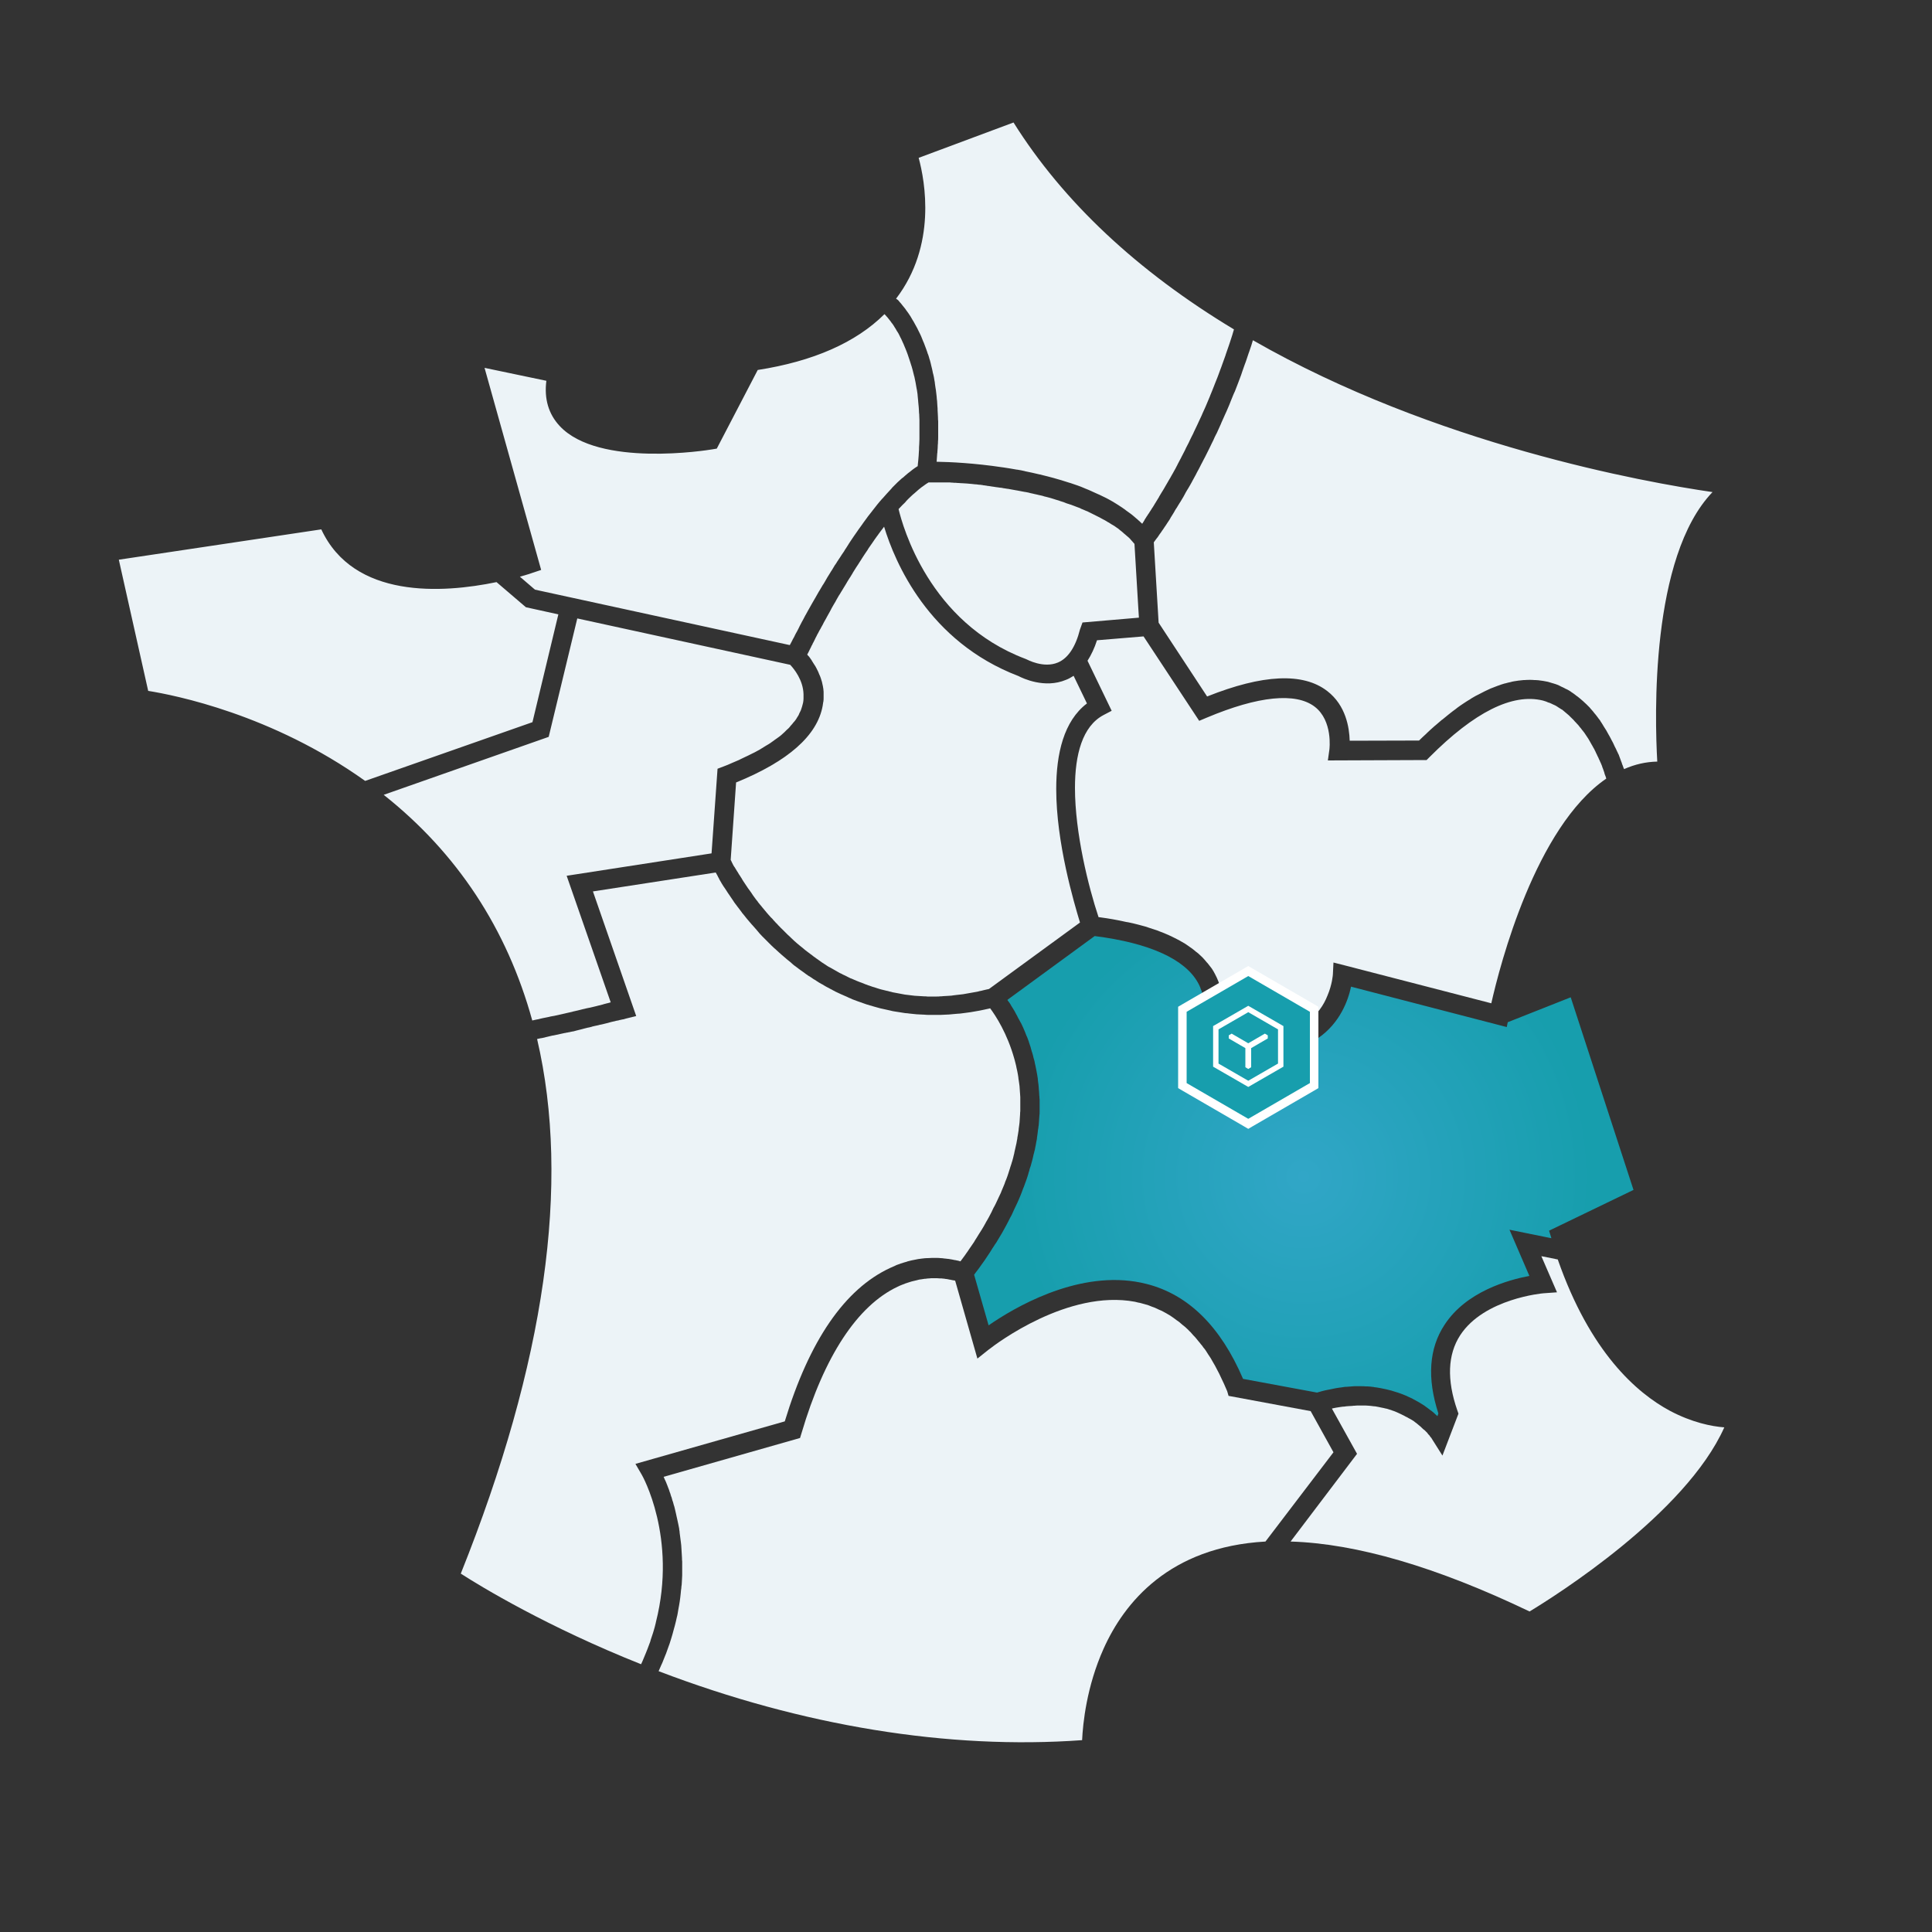
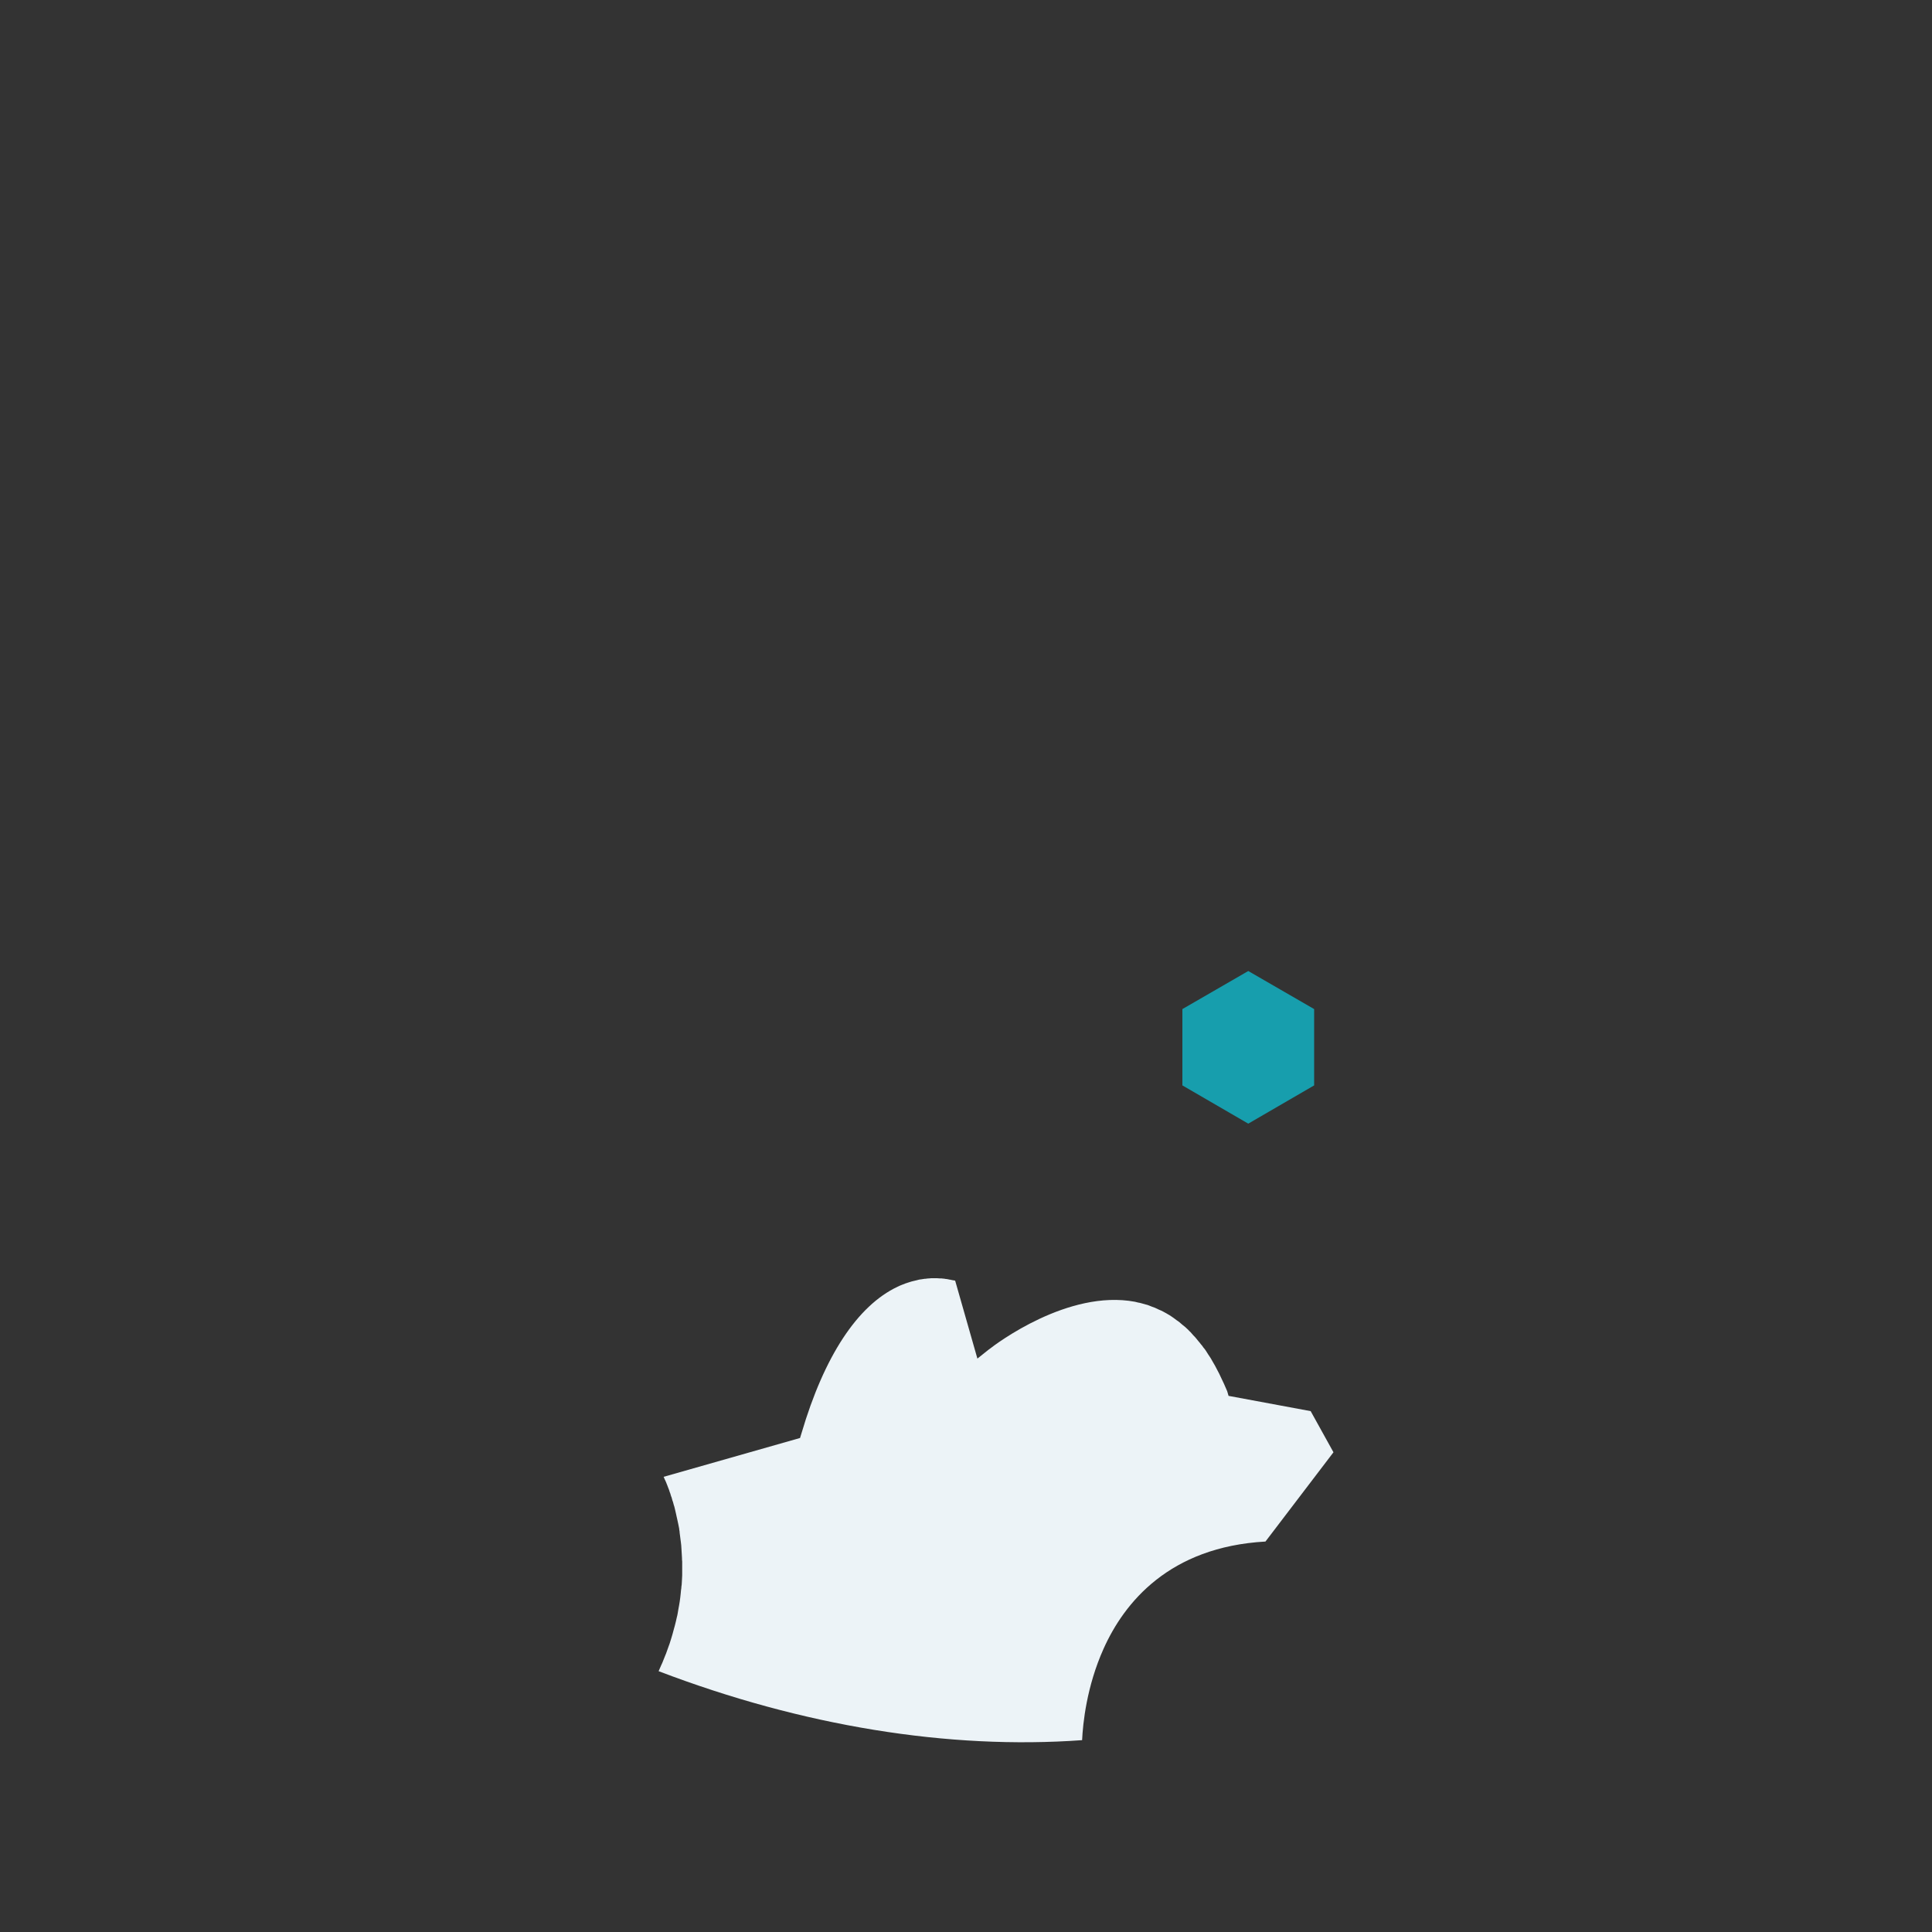
<svg xmlns="http://www.w3.org/2000/svg" version="1.1" id="Calque_1" x="0px" y="0px" viewBox="0 0 1000 1000" style="enable-background:new 0 0 1000 1000;" xml:space="preserve">
  <rect x="0" y="0" width="1000" height="1000" fill="#333333" stroke="none" />
  <style type="text/css">
	.st0{fill:#ECF3F7;}
	.st1{fill:url(#SVGID_1_);}
	.st2{fill:#179EAD;}
	.st3{fill:#FFFFFF;}
</style>
  <g>
    <g>
      <g>
-         <path class="st0" d="M864.3,730.2c-17.3-9.3-41.3-30.4-58-78.3l-8.5-1.7l8.1,18.7l-7,0.5c-0.3,0-30.7,2.7-43.1,21.7     c-6.5,10-7,23.1-1.5,38.9l0.6,1.7l-8.3,21.7l-5.3-8.4c0,0-0.1-0.1-0.1-0.2c0,0-0.1-0.1-0.1-0.1c0-0.1-0.1-0.1-0.1-0.2     c0,0-0.1-0.1-0.1-0.2c-0.1-0.1-0.1-0.1-0.2-0.2c-0.1-0.1-0.1-0.2-0.2-0.2c-0.1-0.1-0.1-0.2-0.2-0.3c-0.1-0.1-0.2-0.2-0.2-0.3     c-0.1-0.1-0.2-0.2-0.2-0.3c-0.1-0.1-0.2-0.2-0.3-0.3c-0.1-0.1-0.2-0.2-0.3-0.3c-0.1-0.1-0.2-0.2-0.3-0.4     c-0.1-0.1-0.2-0.3-0.3-0.4c-0.1-0.1-0.2-0.3-0.4-0.4c-0.1-0.1-0.3-0.3-0.4-0.4c-0.1-0.1-0.3-0.3-0.4-0.4     c-0.1-0.1-0.3-0.3-0.5-0.4c-0.2-0.1-0.3-0.3-0.5-0.4c-0.2-0.2-0.3-0.3-0.5-0.5c-0.2-0.1-0.3-0.3-0.5-0.5     c-0.2-0.2-0.4-0.3-0.6-0.5c-0.2-0.2-0.4-0.3-0.6-0.5c-0.2-0.2-0.4-0.3-0.6-0.5c-0.2-0.2-0.4-0.3-0.6-0.5     c-0.2-0.2-0.5-0.3-0.7-0.5c-0.2-0.2-0.4-0.3-0.6-0.5c-0.3-0.2-0.5-0.3-0.8-0.5c-0.2-0.1-0.4-0.3-0.7-0.4     c-0.3-0.2-0.6-0.4-0.9-0.5c-0.2-0.1-0.5-0.3-0.7-0.4c-0.3-0.2-0.7-0.4-1-0.5c-0.2-0.1-0.4-0.2-0.7-0.4c-0.4-0.2-0.8-0.4-1.2-0.6     c-0.2-0.1-0.4-0.2-0.6-0.3c-0.6-0.3-1.1-0.5-1.7-0.8c-0.1,0-0.1,0-0.2-0.1c-0.7-0.3-1.3-0.5-2-0.8c-0.1,0-0.2-0.1-0.3-0.1     c-0.6-0.2-1.2-0.4-1.8-0.6c-0.2-0.1-0.4-0.1-0.6-0.2c-0.5-0.2-1-0.3-1.6-0.4c-0.3-0.1-0.5-0.1-0.8-0.2c-0.5-0.1-1-0.2-1.5-0.3     c-0.3-0.1-0.6-0.1-0.9-0.2c-0.5-0.1-1-0.2-1.6-0.3c-0.3-0.1-0.7-0.1-1-0.1c-0.5-0.1-1.1-0.1-1.6-0.2c-0.4,0-0.7-0.1-1.1-0.1     c-0.5,0-1.1-0.1-1.6-0.1c-0.4,0-0.8,0-1.1,0c-0.6,0-1.1,0-1.7,0c-0.4,0-0.8,0-1.2,0c-0.6,0-1.2,0-1.7,0.1c-0.4,0-0.8,0-1.3,0.1     c-0.6,0-1.2,0.1-1.8,0.1c-0.4,0-0.9,0.1-1.3,0.1c-0.6,0.1-1.2,0.2-1.9,0.2c-0.5,0.1-0.9,0.1-1.4,0.2c-0.6,0.1-1.3,0.2-1.9,0.3     c-0.5,0.1-1,0.2-1.5,0.3c-0.2,0-0.4,0.1-0.7,0.2l13,23.4L668,797.9c34.1,1,75.7,13.2,123.7,36.2c13.2-8,80.7-50.4,100.8-95.3     C885.9,738.3,875.8,736.3,864.3,730.2z M464.9,155.4c0.2,0.2,0.3,0.4,0.5,0.6c0.2,0.3,0.5,0.6,0.7,0.8c0.2,0.2,0.3,0.4,0.5,0.6     c0.2,0.3,0.5,0.6,0.7,0.9c0.2,0.2,0.3,0.4,0.5,0.6c0.3,0.3,0.5,0.7,0.8,1c0.1,0.2,0.3,0.4,0.4,0.6c0.4,0.5,0.7,1,1.1,1.5     c0.1,0.1,0.1,0.2,0.2,0.3c0.3,0.5,0.7,1,1,1.5c0.1,0.2,0.3,0.5,0.4,0.7c0.2,0.4,0.5,0.8,0.7,1.2c0.2,0.3,0.3,0.5,0.5,0.8     c0.2,0.4,0.4,0.7,0.6,1.1c0.2,0.3,0.3,0.6,0.5,0.9c0.2,0.4,0.4,0.8,0.6,1.1c0.2,0.3,0.3,0.6,0.5,1c0.2,0.4,0.4,0.8,0.6,1.2     c0.2,0.3,0.3,0.7,0.5,1c0.2,0.4,0.4,0.8,0.6,1.3c0.1,0.3,0.3,0.7,0.4,1c0.2,0.5,0.4,1,0.6,1.5c0.1,0.3,0.3,0.6,0.4,0.9     c0.3,0.8,0.6,1.6,0.9,2.4c0.1,0.3,0.2,0.6,0.3,0.8c0.2,0.6,0.4,1.2,0.6,1.7c0.1,0.4,0.2,0.8,0.4,1.1c0.2,0.5,0.3,1,0.5,1.6     c0.1,0.4,0.2,0.8,0.4,1.3c0.1,0.5,0.3,1,0.4,1.5c0.1,0.4,0.2,0.9,0.3,1.3c0.1,0.5,0.3,1.1,0.4,1.6c0.1,0.5,0.2,0.9,0.3,1.4     c0.1,0.6,0.2,1.1,0.4,1.7c0.1,0.5,0.2,0.9,0.3,1.4c0.1,0.6,0.2,1.2,0.3,1.8c0.1,0.5,0.2,0.9,0.2,1.4c0.1,0.7,0.2,1.4,0.3,2.1     c0.1,0.4,0.1,0.8,0.2,1.2c0.1,1.1,0.3,2.2,0.4,3.4c0,0.4,0.1,0.9,0.1,1.3c0.1,0.7,0.2,1.5,0.2,2.2c0,0.5,0.1,1.1,0.1,1.6     c0.1,0.7,0.1,1.4,0.1,2.1c0,0.6,0.1,1.1,0.1,1.7c0,0.7,0.1,1.4,0.1,2.1c0,0.6,0,1.2,0.1,1.8c0,0.7,0,1.5,0,2.2c0,0.6,0,1.2,0,1.8     c0,0.8,0,1.5,0,2.3c0,0.6,0,1.2,0,1.8c0,0.8,0,1.7-0.1,2.5c0,0.6,0,1.2-0.1,1.7c0,1.1-0.1,2.2-0.2,3.4c0,0.4,0,0.7-0.1,1     c-0.1,1.4-0.2,2.8-0.3,4.3c6.9,0.1,19.6,0.7,34.2,2.9c0,0,0.1,0,0.1,0c2.4,0.4,4.8,0.7,7.3,1.2c0.1,0,0.1,0,0.2,0     c1.2,0.2,2.4,0.4,3.6,0.7c0.1,0,0.2,0,0.3,0.1c2.4,0.5,4.9,1,7.3,1.6c0.2,0,0.3,0.1,0.5,0.1c1.2,0.3,2.4,0.6,3.6,0.9     c0.1,0,0.3,0.1,0.4,0.1c1.1,0.3,2.3,0.6,3.4,0.9c0.1,0,0.2,0.1,0.3,0.1c1.2,0.3,2.3,0.7,3.5,1c0.2,0.1,0.4,0.1,0.6,0.2     c1.2,0.4,2.3,0.7,3.5,1.1c0.1,0,0.3,0.1,0.4,0.1c1.1,0.4,2.1,0.7,3.2,1.1c0.2,0.1,0.4,0.1,0.6,0.2c1.1,0.4,2.2,0.8,3.3,1.3     c0.2,0.1,0.5,0.2,0.7,0.3c1.1,0.4,2.2,0.9,3.3,1.4c0.1,0,0.1,0.1,0.2,0.1c1,0.5,2.1,0.9,3.1,1.4c0.2,0.1,0.4,0.2,0.7,0.3     c1,0.5,2.1,1,3.1,1.5c0.2,0.1,0.4,0.2,0.6,0.3c1,0.5,2,1.1,2.9,1.6c0.1,0,0.1,0.1,0.2,0.1c1,0.6,2,1.2,2.9,1.8     c0.2,0.1,0.4,0.3,0.6,0.4c0.9,0.6,1.9,1.2,2.8,1.9c0.2,0.1,0.3,0.2,0.5,0.4c0.8,0.6,1.7,1.2,2.5,1.8c0.1,0.1,0.3,0.2,0.4,0.3     c0.9,0.7,1.7,1.4,2.5,2.1c0.2,0.2,0.4,0.3,0.6,0.5c0.8,0.7,1.6,1.5,2.4,2.2c0,0,0.1,0.1,0.1,0.1c0.3-0.5,0.7-1,1-1.6     c0.1-0.1,0.2-0.2,0.2-0.4c0.3-0.4,0.6-0.9,0.9-1.4c0.1-0.2,0.2-0.4,0.4-0.6c0.3-0.5,0.6-1,1-1.5c0.1-0.2,0.2-0.4,0.3-0.5     c0.5-0.7,0.9-1.4,1.4-2.2c0,0,0-0.1,0.1-0.1c0.5-0.7,0.9-1.5,1.4-2.3c0.2-0.2,0.3-0.5,0.5-0.8c0.4-0.6,0.7-1.2,1.1-1.8     c0.2-0.3,0.4-0.6,0.5-0.9c0.4-0.7,0.8-1.3,1.2-2c0.2-0.3,0.3-0.5,0.5-0.8c0.6-0.9,1.1-1.9,1.7-2.9c0.1-0.2,0.2-0.4,0.3-0.5     c0.5-0.8,1-1.7,1.5-2.6c0.2-0.3,0.4-0.7,0.6-1c0.4-0.7,0.8-1.5,1.3-2.3c0.2-0.4,0.4-0.8,0.6-1.1c0.5-0.9,1-1.7,1.4-2.6     c0.2-0.3,0.3-0.5,0.4-0.8c0.6-1.2,1.3-2.4,1.9-3.6c0.1-0.3,0.3-0.6,0.4-0.8c0.5-1,1-1.9,1.5-2.9c0.2-0.4,0.4-0.8,0.6-1.3     c0.5-0.9,0.9-1.8,1.4-2.7c0.2-0.4,0.4-0.8,0.6-1.3c0.5-1.1,1.1-2.2,1.7-3.4c0.1-0.2,0.2-0.5,0.3-0.7c0.7-1.4,1.3-2.8,2-4.2     c0.2-0.4,0.3-0.7,0.5-1.1c0.5-1.1,1-2.1,1.5-3.2c0.2-0.5,0.4-1,0.6-1.4c0.5-1,0.9-2.1,1.4-3.1c0.2-0.5,0.4-0.9,0.6-1.4     c0.6-1.4,1.2-2.8,1.8-4.3c0-0.1,0.1-0.2,0.1-0.3c0.6-1.5,1.3-3.1,1.9-4.7c0.2-0.4,0.3-0.9,0.5-1.3c0.5-1.2,0.9-2.3,1.4-3.5     c0.2-0.5,0.4-1.1,0.6-1.6c0.4-1.2,0.9-2.4,1.3-3.5c0.2-0.5,0.3-0.9,0.5-1.4c0.6-1.7,1.2-3.3,1.8-5c0,0,0-0.1,0-0.1     c0.6-1.6,1.1-3.3,1.7-4.9c0.2-0.5,0.3-1,0.5-1.5c0.4-1.2,0.8-2.5,1.2-3.7c0.2-0.6,0.3-1.1,0.5-1.7c0.1-0.4,0.3-0.9,0.4-1.3     c-50-30.1-88.4-66.1-114.1-107.1l-49.1,18.3c3.3,12.2,9.4,45.3-11.7,72.9C464.7,155.2,464.8,155.3,464.9,155.4z M687.1,515.3     c2.5-5.9,2.8-10.9,2.8-11l0.3-6.1l5.9,1.5l75.8,19.6c4.5-20,22.9-91.2,59.5-116.3c-0.1-0.3-0.2-0.7-0.3-1     c-0.1-0.2-0.1-0.3-0.2-0.5c-0.2-0.5-0.4-1-0.5-1.5c0,0,0-0.1,0-0.1c-0.2-0.6-0.4-1.1-0.6-1.7c0-0.1-0.1-0.2-0.1-0.3     c-0.2-0.5-0.4-0.9-0.5-1.4c-0.1-0.2-0.1-0.3-0.2-0.5c-0.2-0.4-0.3-0.8-0.5-1.2c-0.1-0.2-0.2-0.4-0.3-0.6     c-0.1-0.4-0.3-0.7-0.5-1.1c-0.1-0.2-0.2-0.4-0.3-0.7c-0.1-0.3-0.3-0.7-0.5-1c-0.1-0.2-0.2-0.5-0.3-0.7c-0.2-0.3-0.3-0.7-0.5-1     c-0.1-0.2-0.2-0.5-0.3-0.7c-0.2-0.3-0.3-0.6-0.5-1c-0.1-0.2-0.2-0.5-0.4-0.7c-0.2-0.3-0.3-0.6-0.5-0.9c-0.1-0.2-0.2-0.5-0.4-0.7     c-0.2-0.3-0.3-0.6-0.5-0.9c-0.1-0.2-0.3-0.5-0.4-0.7c-0.2-0.3-0.3-0.6-0.5-0.9c-0.1-0.2-0.3-0.4-0.4-0.7     c-0.2-0.3-0.4-0.6-0.6-0.9c-0.1-0.2-0.3-0.4-0.4-0.6c-0.2-0.3-0.4-0.6-0.6-0.9c-0.1-0.2-0.3-0.4-0.4-0.6     c-0.2-0.3-0.4-0.6-0.7-0.9c-0.1-0.2-0.2-0.4-0.4-0.5c-0.3-0.4-0.6-0.8-0.9-1.2c-0.1-0.1-0.1-0.2-0.2-0.2     c-0.4-0.5-0.7-0.9-1.1-1.4c-0.1-0.1-0.2-0.3-0.4-0.4c-0.3-0.3-0.5-0.6-0.8-0.9c-0.2-0.2-0.3-0.3-0.5-0.5     c-0.2-0.3-0.5-0.5-0.7-0.8c-0.2-0.2-0.3-0.4-0.5-0.5c-0.2-0.2-0.5-0.5-0.7-0.7c-0.2-0.2-0.4-0.3-0.5-0.5     c-0.2-0.2-0.5-0.4-0.7-0.7c-0.2-0.2-0.4-0.3-0.6-0.5c-0.2-0.2-0.5-0.4-0.7-0.6c-0.2-0.2-0.4-0.3-0.6-0.5     c-0.2-0.2-0.5-0.4-0.7-0.6c-0.2-0.2-0.4-0.3-0.6-0.5c-0.2-0.2-0.5-0.4-0.8-0.5c-0.2-0.1-0.4-0.3-0.6-0.4     c-0.3-0.2-0.5-0.3-0.8-0.5c-0.2-0.1-0.4-0.3-0.6-0.4c-0.3-0.2-0.5-0.3-0.8-0.5c-0.2-0.1-0.4-0.2-0.6-0.3     c-0.3-0.1-0.6-0.3-0.9-0.4c-0.2-0.1-0.4-0.2-0.6-0.3c-0.3-0.1-0.6-0.3-0.9-0.4c-0.2-0.1-0.4-0.2-0.6-0.2c-0.3-0.1-0.7-0.2-1-0.4     c-0.2-0.1-0.4-0.1-0.5-0.2c-0.5-0.2-1.1-0.3-1.6-0.5c-15.8-3.9-35.5,6-58.7,29.3l-1.5,1.5l-51.1,0.2l0.8-5.7     c0-0.1,1.9-14.8-7.6-22.1c-9.8-7.5-29.2-5.6-56,5.7l-3.8,1.6l-28.8-43.7l-24.1,2c-1.3,4.1-3,7.6-4.9,10.6l12.5,25.9l-4.2,2.2     c-11,5.8-14.8,20.6-14.8,37.7c0,23.4,7,51.3,12.2,66.9c0.5,0.1,1,0.1,1.5,0.2c0.9,0.1,1.9,0.3,2.8,0.4c1,0.2,2,0.3,3,0.5     c0.9,0.2,1.8,0.3,2.7,0.5c1,0.2,1.9,0.4,2.9,0.6c0.9,0.2,1.7,0.4,2.6,0.5c0.9,0.2,1.8,0.4,2.7,0.6c0.8,0.2,1.6,0.4,2.4,0.6     c0.9,0.2,1.7,0.5,2.6,0.7c0.8,0.2,1.5,0.4,2.3,0.7c0.8,0.3,1.6,0.5,2.4,0.8c0.7,0.2,1.5,0.5,2.2,0.7c0.8,0.3,1.5,0.6,2.3,0.9     c0.7,0.3,1.4,0.5,2,0.8c0.7,0.3,1.4,0.6,2.1,0.9c0.6,0.3,1.3,0.6,1.9,0.9c0.7,0.3,1.3,0.7,2,1c0.6,0.3,1.2,0.6,1.7,0.9     c0.6,0.4,1.3,0.7,1.9,1.1c0.5,0.3,1.1,0.6,1.6,1c0.6,0.4,1.2,0.8,1.7,1.2c0.5,0.3,1,0.7,1.4,1c0.6,0.4,1.1,0.9,1.6,1.3     c0.4,0.3,0.9,0.7,1.3,1c0.5,0.5,1,0.9,1.5,1.4c0.4,0.4,0.8,0.7,1.1,1.1c0.5,0.5,0.9,1,1.4,1.6c0.3,0.4,0.6,0.7,0.9,1     c0.5,0.6,0.9,1.2,1.4,1.8c0.2,0.3,0.5,0.6,0.7,0.9c0.6,0.9,1.2,1.9,1.7,2.9c5.6,10.5,4.2,20.9,2.4,27c19.5,5.5,34.6,4.8,44.8-2.2     C681.9,525.4,685.2,520.1,687.1,515.3z M560.3,322.2l29.2-2.5l-0.3-4.7l-2-33.5c-0.1-0.1-0.1-0.1-0.2-0.2     c-0.2-0.2-0.4-0.5-0.6-0.7c-0.2-0.3-0.5-0.5-0.7-0.8c-0.2-0.2-0.4-0.4-0.6-0.7c-0.3-0.3-0.5-0.5-0.8-0.8     c-0.2-0.2-0.4-0.4-0.7-0.6c-0.3-0.2-0.5-0.5-0.8-0.7c-0.2-0.2-0.5-0.4-0.7-0.6c-0.3-0.2-0.6-0.5-0.8-0.7     c-0.2-0.2-0.5-0.4-0.7-0.6c-0.3-0.2-0.6-0.5-0.9-0.7c-0.2-0.2-0.5-0.4-0.7-0.6c-0.3-0.2-0.6-0.5-1-0.7c-0.2-0.2-0.5-0.3-0.7-0.5     c-0.4-0.3-0.7-0.5-1.1-0.7c-0.2-0.1-0.4-0.3-0.7-0.4c-0.5-0.3-0.9-0.6-1.4-0.9c-0.1-0.1-0.2-0.2-0.4-0.2     c-0.6-0.4-1.2-0.7-1.8-1.1c-0.2-0.1-0.4-0.2-0.6-0.3c-0.4-0.2-0.9-0.5-1.3-0.7c-0.2-0.1-0.5-0.3-0.7-0.4     c-0.4-0.2-0.8-0.4-1.2-0.6c-0.3-0.1-0.5-0.3-0.8-0.4c-0.4-0.2-0.8-0.4-1.2-0.6c-0.3-0.1-0.5-0.3-0.8-0.4     c-0.4-0.2-0.8-0.4-1.2-0.6c-0.3-0.1-0.6-0.3-0.8-0.4c-0.4-0.2-0.8-0.4-1.2-0.5c-0.3-0.1-0.6-0.3-0.9-0.4     c-0.4-0.2-0.8-0.3-1.2-0.5c-0.3-0.1-0.6-0.2-0.8-0.4c-0.4-0.2-0.8-0.3-1.3-0.5c-0.3-0.1-0.5-0.2-0.8-0.3     c-0.4-0.2-0.9-0.3-1.3-0.5c-0.3-0.1-0.5-0.2-0.8-0.3c-0.5-0.2-1-0.4-1.5-0.5c-0.2-0.1-0.4-0.2-0.6-0.2c-0.6-0.2-1.3-0.4-1.9-0.7     c-0.1,0-0.2-0.1-0.2-0.1c-0.7-0.2-1.5-0.5-2.2-0.7c-0.1,0-0.1,0-0.2-0.1c-0.7-0.2-1.3-0.4-2-0.6c-0.2-0.1-0.4-0.1-0.6-0.2     c-0.5-0.2-1.1-0.3-1.6-0.5c-0.2-0.1-0.5-0.1-0.7-0.2c-0.5-0.1-1-0.3-1.5-0.4c-0.3-0.1-0.5-0.1-0.8-0.2c-0.5-0.1-0.9-0.2-1.4-0.4     c-0.3-0.1-0.5-0.1-0.8-0.2c-0.5-0.1-0.9-0.2-1.4-0.3c-0.3-0.1-0.5-0.1-0.8-0.2c-0.5-0.1-0.9-0.2-1.4-0.3     c-0.3-0.1-0.5-0.1-0.8-0.2c-0.5-0.1-1-0.2-1.4-0.3c-0.2-0.1-0.5-0.1-0.7-0.2c-0.5-0.1-1-0.2-1.5-0.3c-0.2,0-0.4-0.1-0.7-0.1     c-0.5-0.1-1.1-0.2-1.6-0.3c-0.2,0-0.3-0.1-0.5-0.1c-0.7-0.1-1.4-0.3-2.1-0.4c0,0-0.1,0-0.1,0c-1.5-0.3-2.9-0.5-4.4-0.8     c-0.1,0-0.1,0-0.2,0c-0.6-0.1-1.3-0.2-1.9-0.3c-0.2,0-0.3,0-0.5-0.1c-0.5-0.1-1.1-0.2-1.6-0.2c-0.2,0-0.4-0.1-0.6-0.1     c-0.5-0.1-1-0.1-1.5-0.2c-0.2,0-0.4-0.1-0.6-0.1c-0.5-0.1-0.9-0.1-1.4-0.2c-0.2,0-0.4-0.1-0.6-0.1c-0.5-0.1-0.9-0.1-1.4-0.2     c-0.2,0-0.4,0-0.6-0.1c-0.5-0.1-0.9-0.1-1.4-0.2c-0.2,0-0.4,0-0.6-0.1c-0.5-0.1-1-0.1-1.4-0.2c-0.2,0-0.3,0-0.5,0     c-0.5-0.1-1-0.1-1.5-0.2c-0.1,0-0.3,0-0.4,0c-0.6-0.1-1.2-0.1-1.8-0.2c0,0,0,0,0,0c-1.8-0.2-3.6-0.3-5.3-0.4c-0.1,0-0.2,0-0.3,0     c-0.4,0-0.9-0.1-1.3-0.1c-0.1,0-0.3,0-0.4,0c-0.4,0-0.8-0.1-1.1-0.1c-0.2,0-0.3,0-0.5,0c-0.4,0-0.7,0-1-0.1c-0.2,0-0.3,0-0.5,0     c-0.3,0-0.6,0-1-0.1c-0.2,0-0.3,0-0.5,0c-0.3,0-0.6,0-0.9,0c-0.1,0-0.3,0-0.4,0c-0.3,0-0.6,0-0.9,0c-0.1,0-0.3,0-0.4,0     c-0.3,0-0.6,0-0.8,0c-0.1,0-0.3,0-0.4,0c-0.3,0-0.5,0-0.8,0c-0.1,0-0.2,0-0.4,0c-0.3,0-0.6,0-0.9,0c-0.1,0-0.1,0-0.2,0     c-0.3,0-0.7,0-1,0c-0.1,0-0.2,0-0.3,0c-0.2,0-0.4,0-0.6,0c-0.2,0-0.4,0-0.5,0c-0.1,0-0.2,0-0.3,0c-0.2,0-0.3,0-0.5,0     c-0.1,0-0.1,0-0.2,0c-0.2,0-0.3,0-0.5,0c0,0-0.1,0-0.1,0c-0.2,0-0.3,0-0.5,0c0,0-0.1,0-0.1,0.1c-0.6,0.3-1.1,0.7-1.7,1.1     c-0.1,0.1-0.3,0.2-0.4,0.3c-0.4,0.3-0.9,0.6-1.4,1c-0.2,0.1-0.3,0.2-0.5,0.4c-0.6,0.4-1.1,0.9-1.7,1.4c0,0-0.1,0.1-0.1,0.1     c-0.5,0.5-1.1,0.9-1.6,1.4c-0.2,0.1-0.3,0.3-0.5,0.4c-0.5,0.4-0.9,0.9-1.4,1.3c-0.1,0.1-0.2,0.2-0.3,0.3     c-0.6,0.6-1.2,1.1-1.7,1.7c-0.1,0.1-0.3,0.3-0.4,0.5c-0.5,0.5-0.9,1-1.4,1.4c-0.2,0.2-0.3,0.3-0.5,0.5c-0.6,0.6-1.2,1.3-1.8,1.9     c0,0,0,0,0,0c2.1,8.8,15.8,58.7,65.6,77.5l0.7,0.3c0.1,0,8.7,4.8,16.2,1.6c5.2-2.2,9.1-8,11.4-17.1L560.3,322.2z M467.5,247.1     c0.8-0.7,1.5-1.4,2.3-2c0,0,0,0,0.1-0.1c0.8-0.6,1.6-1.2,2.3-1.8c0.1-0.1,0.2-0.2,0.4-0.3c0.7-0.5,1.5-1.1,2.2-1.5     c0.1,0,0.1-0.1,0.2-0.1c0-0.4,0.1-0.8,0.1-1.2c0.1-0.6,0.1-1.3,0.2-1.9c0.1-0.8,0.1-1.6,0.2-2.4c0-0.6,0.1-1.2,0.1-1.8     c0.1-0.8,0.1-1.6,0.1-2.5c0-0.5,0.1-1.1,0.1-1.6c0-0.9,0.1-1.8,0.1-2.7c0-0.4,0-0.8,0-1.2c0-1.3,0-2.5,0-3.8c0-0.2,0-0.4,0-0.6     c0-1,0-2,0-3c0-0.4,0-0.8,0-1.2c0-0.8-0.1-1.6-0.1-2.3c0-0.5,0-0.9-0.1-1.3c0-0.7-0.1-1.4-0.1-2.1c0-0.5-0.1-0.9-0.1-1.3     c-0.1-0.7-0.1-1.3-0.2-2c0-0.4-0.1-0.9-0.1-1.3c-0.1-0.7-0.1-1.3-0.2-2c0-0.4-0.1-0.8-0.1-1.2c-0.1-0.7-0.2-1.3-0.3-2     c-0.1-0.3-0.1-0.7-0.2-1c-0.1-0.8-0.3-1.5-0.4-2.3c0-0.2-0.1-0.4-0.1-0.6c-0.2-1-0.4-1.9-0.6-2.9c0-0.1,0-0.2-0.1-0.3     c-0.2-0.8-0.4-1.6-0.6-2.4c-0.1-0.3-0.1-0.5-0.2-0.8c-0.2-0.6-0.3-1.2-0.5-1.8c-0.1-0.3-0.2-0.6-0.3-0.9     c-0.2-0.5-0.3-1.1-0.5-1.6c-0.1-0.3-0.2-0.6-0.3-0.9c-0.2-0.5-0.3-1-0.5-1.5c-0.1-0.3-0.2-0.6-0.3-0.9c-0.2-0.5-0.3-1-0.5-1.4     c-0.1-0.3-0.2-0.5-0.3-0.8c-0.2-0.5-0.4-1-0.6-1.5c-0.1-0.2-0.2-0.5-0.3-0.7c-0.2-0.6-0.5-1.1-0.7-1.7c-0.1-0.1-0.1-0.3-0.2-0.4     c-0.3-0.7-0.6-1.3-0.9-2c0-0.1-0.1-0.2-0.1-0.2c-0.3-0.6-0.6-1.1-0.8-1.6c-0.1-0.2-0.2-0.4-0.3-0.6c-0.2-0.4-0.4-0.8-0.7-1.2     c-0.1-0.2-0.2-0.4-0.4-0.6c-0.2-0.4-0.4-0.7-0.6-1.1c-0.1-0.2-0.3-0.4-0.4-0.6c-0.2-0.3-0.4-0.7-0.6-1c-0.1-0.2-0.3-0.4-0.4-0.6     c-0.2-0.3-0.4-0.6-0.7-0.9c-0.1-0.2-0.3-0.4-0.4-0.6c-0.2-0.3-0.5-0.6-0.7-0.9c-0.1-0.2-0.3-0.3-0.4-0.5c-0.3-0.3-0.5-0.7-0.8-1     c-0.1-0.1-0.2-0.2-0.3-0.3c-0.3-0.4-0.7-0.8-1.1-1.2c-14.8,14.7-36.8,24.4-65.6,28.9L371,232.2l-2.4,0.4     c-2.4,0.4-58.8,9.5-78.9-12.1c-5.8-6.2-8.1-14.1-6.9-23.4l-32-6.7L280.1,295l-4.5,1.5c-0.2,0.1-2.5,0.9-6.5,2l7.8,6.7l131.9,28.7     c0,0,0.1-0.1,0.1-0.2c0.2-0.4,0.4-0.7,0.6-1.1c0.1-0.1,0.1-0.3,0.2-0.4c0.2-0.4,0.5-0.9,0.7-1.4c0.1-0.2,0.2-0.3,0.3-0.5     c0.3-0.5,0.6-1.1,0.8-1.6c0.1-0.1,0.2-0.3,0.2-0.4c0.3-0.5,0.6-1.1,0.9-1.6c0.1-0.1,0.1-0.3,0.2-0.4c0.3-0.6,0.7-1.3,1-2     c0.1-0.2,0.2-0.4,0.3-0.6c0.4-0.7,0.7-1.4,1.1-2.1c0.1-0.2,0.2-0.4,0.4-0.7c0.4-0.7,0.8-1.5,1.2-2.3c0.1-0.2,0.2-0.3,0.3-0.5     c0.4-0.7,0.8-1.5,1.2-2.2c0.1-0.2,0.2-0.3,0.3-0.5c0.5-0.8,0.9-1.7,1.4-2.5c0.1-0.2,0.3-0.5,0.4-0.7c0.5-0.9,1-1.7,1.5-2.6     c0.1-0.2,0.3-0.4,0.4-0.7c0.5-0.9,1.1-1.9,1.6-2.8c0.1-0.1,0.1-0.2,0.2-0.3c0.5-0.9,1.1-1.8,1.6-2.7c0.1-0.2,0.2-0.4,0.4-0.6     c0.6-0.9,1.1-1.9,1.7-2.9c0.1-0.2,0.3-0.5,0.4-0.7c0.6-1,1.2-2,1.8-2.9c0.1-0.2,0.2-0.4,0.4-0.6c0.6-1,1.2-2,1.8-3     c0.1-0.1,0.1-0.2,0.2-0.2c0.6-1,1.3-2.1,2-3.1c0.1-0.2,0.3-0.4,0.4-0.6c0.6-1,1.3-2,2-3c0.1-0.2,0.3-0.4,0.4-0.7     c0.7-1,1.3-2,2-3.1c0.1-0.2,0.2-0.3,0.3-0.5c0.7-1,1.3-2,2-3c0.1-0.1,0.2-0.2,0.2-0.3c0.7-1,1.4-2,2.1-3c0.1-0.2,0.3-0.4,0.4-0.6     c0.7-1,1.4-2,2.1-2.9c0.1-0.2,0.3-0.4,0.4-0.6c0.7-1,1.5-2,2.2-3c0.1-0.1,0.1-0.2,0.2-0.3c0.7-0.9,1.5-1.9,2.2-2.8     c0.1-0.1,0.2-0.2,0.3-0.4c0.7-0.9,1.5-1.9,2.2-2.8c0.1-0.2,0.3-0.4,0.4-0.5c0.7-0.9,1.5-1.8,2.2-2.6c0.1-0.2,0.3-0.3,0.4-0.4     c0.8-0.9,1.6-1.8,2.3-2.6c0,0,0.1-0.1,0.1-0.1c0.8-0.8,1.5-1.7,2.3-2.5c0.1-0.1,0.2-0.2,0.3-0.4c0.8-0.8,1.5-1.5,2.3-2.3     c0.1-0.1,0.3-0.3,0.4-0.4c0.8-0.7,1.5-1.4,2.3-2.1C467.2,247.3,467.3,247.2,467.5,247.1z M638.3,204.5c-0.4,1.1-0.9,2.1-1.3,3.2     c-0.2,0.6-0.5,1.2-0.7,1.8c-0.5,1.2-1,2.3-1.5,3.5c-0.2,0.4-0.4,0.9-0.6,1.3c-0.7,1.6-1.4,3.2-2.1,4.7c0,0.1-0.1,0.2-0.1,0.3     c-0.6,1.4-1.3,2.8-1.9,4.2c-0.2,0.5-0.4,0.9-0.7,1.4c-0.5,1-1,2-1.4,3c-0.3,0.5-0.5,1.1-0.8,1.6c-0.4,0.9-0.9,1.8-1.3,2.7     c-0.3,0.5-0.5,1.1-0.8,1.6c-0.4,0.9-0.9,1.7-1.3,2.6c-0.3,0.5-0.5,1-0.8,1.5c-0.4,0.9-0.9,1.7-1.3,2.5c-0.2,0.5-0.5,0.9-0.7,1.4     c-0.5,0.9-0.9,1.8-1.4,2.6c-0.2,0.4-0.4,0.8-0.6,1.2c-0.6,1.1-1.2,2.2-1.8,3.3c-0.1,0.1-0.1,0.2-0.2,0.4c-0.7,1.2-1.3,2.4-2,3.5     c-0.2,0.3-0.3,0.5-0.5,0.8c-0.5,0.8-1,1.7-1.4,2.5c-0.2,0.4-0.4,0.7-0.6,1.1c-0.4,0.7-0.8,1.4-1.2,2c-0.2,0.4-0.5,0.8-0.7,1.1     c-0.4,0.6-0.7,1.2-1.1,1.8c-0.2,0.4-0.4,0.7-0.7,1.1c-0.4,0.6-0.7,1.1-1,1.7c-0.2,0.3-0.4,0.7-0.6,1c-0.4,0.6-0.7,1.1-1,1.6     c-0.2,0.3-0.4,0.6-0.5,0.9c-0.4,0.6-0.7,1.2-1.1,1.7c-0.1,0.2-0.3,0.4-0.4,0.6c-0.5,0.7-0.9,1.5-1.4,2.1     c-0.1,0.1-0.1,0.2-0.2,0.3c-0.4,0.6-0.7,1.1-1.1,1.6c-0.1,0.2-0.3,0.4-0.4,0.6c-0.3,0.4-0.5,0.8-0.8,1.1     c-0.1,0.2-0.3,0.4-0.4,0.6c-0.2,0.3-0.4,0.6-0.6,0.9c-0.1,0.2-0.2,0.3-0.4,0.5c-0.2,0.3-0.4,0.5-0.6,0.8     c-0.1,0.2-0.2,0.3-0.3,0.4c-0.2,0.2-0.3,0.5-0.5,0.7c-0.1,0.1-0.2,0.2-0.2,0.3c0,0-0.1,0.1-0.1,0.1l2.5,41.6l25.1,38.2     c28.8-11.5,49.7-12.5,62.2-2.8c9.6,7.4,11.4,18.8,11.6,25.7l35.9-0.1c1.2-1.2,2.4-2.3,3.6-3.4c0.2-0.2,0.4-0.4,0.6-0.6     c1.1-1.1,2.3-2.1,3.4-3.1c0.2-0.2,0.4-0.4,0.7-0.6c1.2-1,2.3-2,3.5-3c0.1-0.1,0.1-0.1,0.2-0.1c1.1-0.9,2.2-1.8,3.3-2.7     c0.2-0.1,0.4-0.3,0.5-0.4c1.1-0.9,2.2-1.7,3.3-2.5c0.2-0.2,0.4-0.3,0.6-0.5c1.1-0.8,2.2-1.6,3.3-2.3c0.1-0.1,0.2-0.1,0.3-0.2     c1.1-0.7,2.1-1.4,3.2-2c0.1-0.1,0.3-0.2,0.4-0.3c1.1-0.6,2.1-1.3,3.2-1.8c0.2-0.1,0.4-0.2,0.6-0.3c1.1-0.6,2.1-1.1,3.1-1.6     c0.1-0.1,0.3-0.1,0.4-0.2c1-0.5,2-0.9,3-1.4c0.1,0,0.2-0.1,0.3-0.1c1-0.4,2-0.8,3.1-1.2c0.2-0.1,0.4-0.1,0.6-0.2c1-0.4,2-0.7,3-1     c0.2,0,0.3-0.1,0.5-0.1c1-0.3,1.9-0.5,2.9-0.7c0.1,0,0.2,0,0.2-0.1c1-0.2,2-0.4,2.9-0.5c0.2,0,0.4-0.1,0.6-0.1     c0.9-0.1,1.9-0.2,2.8-0.3c0.2,0,0.3,0,0.5,0c0.9-0.1,1.9-0.1,2.8-0.1c0,0,0.1,0,0.1,0c0,0,0,0,0,0c0.7,0,1.4,0,2.2,0.1     c0.2,0,0.4,0,0.6,0c0.5,0,1,0.1,1.5,0.1c0.2,0,0.5,0.1,0.7,0.1c0.5,0.1,1,0.1,1.5,0.2c0.2,0,0.4,0.1,0.6,0.1     c0.7,0.1,1.4,0.3,2.1,0.4c0.7,0.2,1.3,0.4,2,0.6c0.2,0.1,0.4,0.1,0.7,0.2c0.4,0.1,0.9,0.3,1.3,0.4c0.3,0.1,0.5,0.2,0.8,0.3     c0.4,0.1,0.8,0.3,1.1,0.5c0.3,0.1,0.5,0.2,0.8,0.4c0.4,0.2,0.7,0.3,1.1,0.5c0.3,0.1,0.5,0.3,0.8,0.4c0.3,0.2,0.7,0.4,1,0.5     c0.3,0.1,0.5,0.3,0.8,0.4c0.3,0.2,0.6,0.4,1,0.6c0.3,0.2,0.5,0.3,0.7,0.5c0.3,0.2,0.6,0.4,0.9,0.6c0.2,0.2,0.5,0.3,0.7,0.5     c0.3,0.2,0.6,0.5,0.9,0.7c0.2,0.2,0.4,0.3,0.7,0.5c0.3,0.3,0.7,0.5,1,0.8c0.2,0.2,0.4,0.3,0.6,0.5c0.5,0.4,1,0.9,1.5,1.3     c0.1,0.1,0.2,0.2,0.3,0.3c0.4,0.4,0.8,0.7,1.2,1.1c0.2,0.2,0.4,0.4,0.6,0.6c0.3,0.3,0.6,0.6,0.9,0.9c0.2,0.2,0.4,0.4,0.6,0.7     c0.3,0.3,0.5,0.6,0.8,0.9c0.2,0.2,0.4,0.5,0.6,0.7c0.2,0.3,0.5,0.6,0.7,0.9c0.2,0.2,0.4,0.5,0.6,0.7c0.2,0.3,0.5,0.6,0.7,0.9     c0.2,0.3,0.4,0.5,0.6,0.8c0.2,0.3,0.4,0.6,0.7,0.9c0.2,0.3,0.4,0.5,0.5,0.8c0.2,0.3,0.4,0.6,0.6,0.9c0.2,0.3,0.3,0.5,0.5,0.8     c0.2,0.3,0.4,0.7,0.6,1c0.2,0.3,0.3,0.5,0.5,0.8c0.2,0.4,0.5,0.7,0.7,1.1c0.1,0.2,0.3,0.4,0.4,0.7c0.3,0.6,0.7,1.2,1,1.8     c0.1,0.2,0.2,0.4,0.3,0.5c0.2,0.4,0.5,0.9,0.7,1.3c0.1,0.3,0.3,0.5,0.4,0.8c0.2,0.4,0.4,0.7,0.6,1.1c0.1,0.3,0.3,0.5,0.4,0.8     c0.2,0.4,0.3,0.7,0.5,1.1c0.1,0.3,0.3,0.6,0.4,0.8c0.2,0.3,0.3,0.7,0.5,1c0.1,0.3,0.3,0.6,0.4,0.9c0.2,0.3,0.3,0.7,0.5,1     c0.1,0.3,0.2,0.6,0.4,0.8c0.1,0.4,0.3,0.7,0.4,1.1c0.1,0.3,0.2,0.5,0.3,0.8c0.1,0.4,0.3,0.7,0.4,1.1c0.1,0.3,0.2,0.5,0.3,0.8     c0.2,0.4,0.3,0.8,0.4,1.2c0.1,0.2,0.2,0.5,0.3,0.7c0.2,0.5,0.3,0.9,0.5,1.4c0.1,0.1,0.1,0.3,0.2,0.4c0,0,0,0,0,0.1     c5.6-2.5,11.4-3.8,17.2-3.9c-1.3-22.7-3.7-105.9,28.6-139.5c-35.1-5.1-143.6-24.5-237.9-78.6c-0.5,1.8-1.1,3.6-1.7,5.3     c-0.2,0.5-0.3,1-0.5,1.4c-0.4,1.3-0.9,2.6-1.3,3.9c-0.2,0.7-0.5,1.3-0.7,1.9c-0.4,1.1-0.8,2.2-1.2,3.4c-0.2,0.7-0.5,1.4-0.7,2.1     c-0.4,1.1-0.8,2.1-1.2,3.2c-0.3,0.7-0.5,1.4-0.8,2.1c-0.4,1-0.8,2.1-1.2,3.1C638.8,203.2,638.6,203.9,638.3,204.5z M409,344.1     l-110.2-24L284,381.4l-85.4,30c38,30.1,63.8,69.3,76.9,116.8c0.3-0.1,0.6-0.1,0.9-0.2c0.5-0.1,0.9-0.2,1.4-0.3     c0.6-0.1,1.2-0.2,1.8-0.4c0.4-0.1,0.8-0.2,1.3-0.3c0.7-0.1,1.4-0.3,2-0.4c0.3-0.1,0.7-0.1,1-0.2c0.8-0.2,1.6-0.4,2.4-0.5     c0.2,0,0.4-0.1,0.6-0.1c3.1-0.7,6.3-1.4,9.3-2.1c0.1,0,0.2,0,0.2-0.1c0.9-0.2,1.8-0.4,2.7-0.6c0.1,0,0.3-0.1,0.4-0.1     c0.8-0.2,1.6-0.4,2.4-0.6c0.2,0,0.3-0.1,0.5-0.1c0.8-0.2,1.5-0.4,2.2-0.5c0.2,0,0.3-0.1,0.5-0.1c0.7-0.2,1.5-0.3,2.2-0.5     c0.1,0,0.3-0.1,0.4-0.1c0.7-0.2,1.4-0.3,2-0.5c0.1,0,0.3-0.1,0.4-0.1c0.7-0.2,1.3-0.3,2-0.5c0.1,0,0.1,0,0.2-0.1     c0.7-0.2,1.3-0.3,1.9-0.5c0,0,0.1,0,0.1,0c0.6-0.2,1.3-0.3,1.8-0.5l-22.8-65.5l75-11.6l3.1-43.8l2.9-1.1c1.6-0.6,3.1-1.2,4.6-1.9     c0.9-0.4,1.9-0.8,2.8-1.2c0.5-0.2,1-0.4,1.5-0.7c0.9-0.4,1.7-0.8,2.5-1.2c0.5-0.2,1-0.5,1.5-0.7c0.8-0.4,1.6-0.8,2.4-1.2     c0.5-0.2,1-0.5,1.4-0.7c0.8-0.4,1.5-0.8,2.2-1.2c0.4-0.3,0.9-0.5,1.3-0.8c0.7-0.4,1.4-0.9,2.1-1.3c0.4-0.2,0.8-0.5,1.2-0.7     c0.6-0.4,1.3-0.8,1.9-1.3c0.4-0.3,0.8-0.5,1.1-0.8c0.6-0.4,1.1-0.8,1.7-1.2c0.4-0.3,0.8-0.6,1.1-0.8c0.5-0.4,1-0.8,1.4-1.2     c0.3-0.3,0.7-0.6,1-0.9c0.4-0.4,0.8-0.8,1.2-1.2c0.3-0.3,0.7-0.6,1-0.9c0.4-0.4,0.7-0.8,1-1.2c0.3-0.3,0.6-0.7,0.9-1     c0.3-0.4,0.6-0.8,0.9-1.1c0.3-0.3,0.6-0.7,0.8-1c0.3-0.4,0.5-0.7,0.7-1.1c0.2-0.4,0.5-0.7,0.7-1.1c0.2-0.4,0.4-0.7,0.5-1.1     c0.2-0.4,0.4-0.8,0.6-1.2c0.2-0.3,0.3-0.7,0.4-1c0.1-0.4,0.3-0.8,0.4-1.2c0.1-0.4,0.2-0.7,0.3-1.1c0.1-0.4,0.2-0.8,0.3-1.2     c0.1-0.7,0.2-1.3,0.2-2c0-0.1,0-0.3,0-0.4c0-0.5,0-1.1,0-1.6c0-0.1,0-0.2,0-0.3C415.7,352,411,346.2,409,344.1z M289,318     l-16.8-3.7l-15.2-13c-28,5.8-73.9,8.8-90.7-27.3L61.5,289.7l15.2,67.9c13.7,2.2,64,12.1,112.3,46.6l86.6-30.4L289,318z" />
-       </g>
+         </g>
    </g>
-     <path class="st0" d="M546.7,408.4c0-18.3,3.9-35.2,15.9-44.3l-6.9-14.3c-1.3,0.8-2.6,1.6-4,2.1c-11,4.6-22.3-0.8-24.6-2   c-46.6-17.8-63.9-58.9-69.5-77.3c-0.1,0.1-0.1,0.2-0.2,0.3c-0.4,0.5-0.8,1.1-1.3,1.7c-0.1,0.1-0.2,0.3-0.3,0.4   c-0.5,0.7-1.1,1.4-1.6,2.2c0,0,0,0-0.1,0.1c-0.5,0.7-1,1.4-1.5,2.1c-0.1,0.2-0.3,0.4-0.4,0.6c-0.4,0.5-0.7,1.1-1.1,1.6   c-0.2,0.2-0.3,0.5-0.5,0.7c-0.4,0.5-0.7,1.1-1.1,1.6c-0.1,0.2-0.3,0.4-0.4,0.7c-0.4,0.6-0.9,1.3-1.3,1.9c-0.1,0.1-0.1,0.2-0.2,0.3   c-0.5,0.8-1,1.5-1.5,2.3c-0.1,0.2-0.2,0.4-0.3,0.5c-0.4,0.6-0.8,1.2-1.1,1.7c-0.2,0.3-0.3,0.5-0.5,0.8c-0.3,0.5-0.7,1-1,1.5   c-0.2,0.3-0.3,0.5-0.5,0.8c-0.3,0.5-0.7,1.1-1,1.6c-0.1,0.2-0.3,0.4-0.4,0.7c-0.5,0.8-0.9,1.5-1.4,2.3c0,0-0.1,0.1-0.1,0.1   c-0.4,0.7-0.9,1.4-1.3,2.1c-0.1,0.2-0.3,0.5-0.4,0.7c-0.3,0.5-0.6,1-0.9,1.5c-0.2,0.3-0.3,0.5-0.5,0.8c-0.3,0.5-0.6,1-0.9,1.5   c-0.2,0.3-0.3,0.5-0.5,0.8c-0.3,0.5-0.6,1.1-1,1.6c-0.1,0.2-0.2,0.4-0.3,0.5c-0.4,0.7-0.8,1.4-1.2,2.1c-0.1,0.2-0.2,0.4-0.3,0.6   c-0.3,0.5-0.6,1-0.9,1.5c-0.1,0.2-0.3,0.5-0.4,0.7c-0.3,0.5-0.5,0.9-0.8,1.4c-0.1,0.3-0.3,0.5-0.4,0.8c-0.2,0.4-0.5,0.9-0.7,1.3   c-0.1,0.2-0.3,0.5-0.4,0.7c-0.3,0.6-0.7,1.2-1,1.8c0,0.1-0.1,0.1-0.1,0.2c-0.3,0.6-0.7,1.2-1,1.8c-0.1,0.2-0.3,0.5-0.4,0.7   c-0.2,0.4-0.4,0.8-0.6,1.2c-0.1,0.2-0.3,0.5-0.4,0.7c-0.2,0.4-0.4,0.7-0.6,1.1c-0.1,0.2-0.2,0.5-0.4,0.7c-0.2,0.4-0.4,0.7-0.6,1.1   c-0.1,0.2-0.2,0.4-0.3,0.6c-0.3,0.5-0.6,1-0.8,1.5c-0.1,0.2-0.2,0.4-0.3,0.6c-0.2,0.3-0.4,0.7-0.5,1c-0.1,0.2-0.2,0.4-0.3,0.6   c-0.1,0.3-0.3,0.5-0.4,0.8c-0.1,0.2-0.2,0.5-0.4,0.7c-0.1,0.2-0.2,0.4-0.3,0.7c-0.1,0.2-0.2,0.5-0.4,0.7c-0.1,0.2-0.2,0.3-0.2,0.5   c-0.5,0.9-0.9,1.8-1.3,2.6c0,0.1-0.1,0.1-0.1,0.2c-0.2,0.5-0.5,0.9-0.7,1.3c0,0,0,0,0.1,0.1c0.2,0.3,0.4,0.5,0.7,0.8   c0,0,0.1,0.1,0.1,0.1c0.2,0.3,0.4,0.5,0.6,0.8c0.1,0.1,0.1,0.2,0.2,0.3c0.2,0.3,0.5,0.7,0.7,1c0,0,0,0,0,0.1   c0.2,0.3,0.5,0.7,0.7,1.1c0.1,0.1,0.1,0.2,0.2,0.3c0.2,0.4,0.5,0.7,0.7,1.1c0,0,0,0.1,0.1,0.1c0.2,0.4,0.5,0.9,0.7,1.3   c0.1,0.1,0.1,0.2,0.2,0.4c0.2,0.4,0.4,0.8,0.6,1.2c0,0.1,0.1,0.2,0.1,0.2c0.2,0.5,0.4,1,0.6,1.5c0.1,0.1,0.1,0.3,0.2,0.4   c0.2,0.4,0.3,0.8,0.5,1.3c0,0.1,0.1,0.2,0.1,0.3c0.2,0.5,0.3,1.1,0.5,1.6c0,0.1,0.1,0.3,0.1,0.4c0.1,0.5,0.2,0.9,0.3,1.4   c0,0.1,0.1,0.3,0.1,0.4c0.1,0.6,0.2,1.2,0.3,1.8c0,0.1,0,0.2,0,0.3c0.1,0.5,0.1,1,0.1,1.5c0,0.2,0,0.3,0,0.5c0,0.6,0,1.3,0,1.9   c0,0.1,0,0.2,0,0.2c0,0.6,0,1.2-0.1,1.7c0,0.2,0,0.4-0.1,0.5c-0.1,0.7-0.2,1.3-0.3,2C423,380.7,408,394,381,405l-2.8,40.1   c0.2,0.3,0.4,0.7,0.6,1.2c0,0.1,0.1,0.1,0.1,0.2c0.1,0.2,0.2,0.4,0.3,0.6c0,0.1,0.1,0.1,0.1,0.2c0.1,0.2,0.2,0.4,0.3,0.6   c0.1,0.1,0.1,0.2,0.2,0.3c0.1,0.2,0.2,0.4,0.4,0.6c0.1,0.1,0.1,0.2,0.2,0.3c0.1,0.2,0.3,0.5,0.4,0.7c0.1,0.1,0.1,0.2,0.2,0.3   c0.2,0.3,0.4,0.6,0.6,1c0,0,0.1,0.1,0.1,0.1c0.2,0.4,0.5,0.8,0.7,1.2c0.1,0.1,0.1,0.2,0.2,0.3c0.2,0.3,0.4,0.6,0.6,0.9   c0.1,0.2,0.2,0.3,0.3,0.5c0.2,0.3,0.4,0.5,0.5,0.8c0.1,0.2,0.2,0.4,0.3,0.5c0.2,0.3,0.4,0.6,0.5,0.8c0.1,0.2,0.3,0.4,0.4,0.6   c0.2,0.3,0.4,0.6,0.6,0.9c0.1,0.2,0.3,0.4,0.4,0.6c0.2,0.3,0.4,0.6,0.6,0.9c0.1,0.2,0.3,0.4,0.4,0.6c0.3,0.4,0.6,0.8,0.9,1.2   c0.1,0.1,0.1,0.2,0.2,0.3c0.4,0.5,0.7,1,1.1,1.6c0.1,0.2,0.3,0.4,0.4,0.6c0.3,0.4,0.5,0.7,0.8,1.1c0.2,0.2,0.3,0.4,0.5,0.7   c0.3,0.3,0.5,0.7,0.8,1c0.2,0.2,0.4,0.5,0.5,0.7c0.3,0.3,0.5,0.7,0.8,1c0.2,0.2,0.4,0.5,0.6,0.7c0.3,0.3,0.5,0.7,0.8,1   c0.2,0.2,0.4,0.5,0.6,0.7c0.3,0.4,0.6,0.7,0.9,1.1c0.2,0.2,0.4,0.4,0.5,0.6c0.4,0.5,0.9,1,1.3,1.5c0.1,0.1,0.1,0.2,0.2,0.2   c0.5,0.6,1,1.2,1.6,1.7c0.2,0.2,0.4,0.4,0.5,0.6c0.4,0.4,0.7,0.8,1.1,1.2c0.2,0.2,0.4,0.5,0.7,0.7c0.3,0.4,0.7,0.7,1,1.1   c0.2,0.2,0.5,0.5,0.7,0.7c0.3,0.4,0.7,0.7,1.1,1.1c0.2,0.2,0.5,0.5,0.7,0.7c0.4,0.4,0.7,0.7,1.1,1.1c0.2,0.2,0.5,0.5,0.7,0.7   c0.4,0.4,0.8,0.8,1.3,1.2c0.2,0.2,0.4,0.4,0.6,0.6c0.6,0.6,1.3,1.2,1.9,1.8c0.9,0.8,1.8,1.6,2.8,2.4c0.3,0.3,0.7,0.5,1,0.8   c0.6,0.5,1.2,1,1.8,1.5c0.4,0.3,0.9,0.7,1.3,1c0.5,0.4,1,0.8,1.6,1.2c0.4,0.3,0.9,0.6,1.3,1c0.5,0.4,1,0.7,1.5,1.1   c0.4,0.3,0.9,0.6,1.3,0.9c0.5,0.4,1,0.7,1.5,1.1c0.5,0.3,0.9,0.6,1.4,0.9c0.5,0.3,1,0.7,1.5,1c0.5,0.3,0.9,0.6,1.4,0.8   c0.5,0.3,1,0.6,1.6,0.9c0.5,0.3,0.9,0.5,1.4,0.8c0.5,0.3,1,0.6,1.6,0.9c0.5,0.3,0.9,0.5,1.4,0.7c0.5,0.3,1.1,0.6,1.6,0.8   c0.5,0.2,1,0.5,1.4,0.7c0.5,0.3,1.1,0.5,1.6,0.8c0.5,0.2,1,0.4,1.5,0.6c0.5,0.2,1.1,0.5,1.6,0.7c0.5,0.2,1,0.4,1.5,0.6   c0.5,0.2,1.1,0.4,1.6,0.6c0.5,0.2,1,0.4,1.5,0.6c0.5,0.2,1.1,0.4,1.6,0.6c0.5,0.2,1,0.3,1.5,0.5c0.5,0.2,1.1,0.4,1.6,0.5   c0.5,0.2,1,0.3,1.5,0.5c0.5,0.2,1.1,0.3,1.6,0.5c0.5,0.1,1,0.3,1.6,0.4c0.5,0.1,1.1,0.3,1.6,0.4c0.5,0.1,1.1,0.2,1.6,0.4   c0.5,0.1,1.1,0.2,1.6,0.4c0.5,0.1,1.1,0.2,1.6,0.3c0.5,0.1,1.1,0.2,1.6,0.3c0.5,0.1,1.1,0.2,1.6,0.3c0.5,0.1,1.1,0.2,1.6,0.3   c0.6,0.1,1.1,0.1,1.7,0.2c0.5,0.1,1.1,0.1,1.6,0.2c0.6,0.1,1.1,0.1,1.7,0.2c0.5,0,1.1,0.1,1.6,0.1c0.6,0,1.1,0.1,1.7,0.1   c0.5,0,1.1,0.1,1.6,0.1c0.6,0,1.1,0,1.7,0.1c0.5,0,1.1,0,1.6,0c0.6,0,1.1,0,1.7,0c0.5,0,1.1,0,1.6,0c0.6,0,1.2,0,1.7-0.1   c0.5,0,1.1,0,1.6-0.1c0.6,0,1.2-0.1,1.8-0.1c0.5,0,1.1-0.1,1.6-0.1c0.6,0,1.2-0.1,1.8-0.2c0.5-0.1,1.1-0.1,1.6-0.2   c0.6-0.1,1.2-0.1,1.8-0.2c0.6-0.1,1.1-0.1,1.7-0.2c0.6-0.1,1.2-0.2,1.7-0.3c0.6-0.1,1.1-0.2,1.7-0.3c0.6-0.1,1.2-0.2,1.7-0.3   c0.6-0.1,1.2-0.2,1.7-0.3c0.6-0.1,1.1-0.2,1.7-0.4c0.6-0.1,1.2-0.2,1.8-0.4c0.6-0.1,1.1-0.3,1.7-0.4c0.5-0.1,0.9-0.2,1.4-0.3   l24.5-17.9l22.6-16.5C555.9,467.2,546.7,436.3,546.7,408.4z" />
  </g>
  <path class="st0" d="M635.2,720.1c-1.1-2.6-2.2-5.1-3.4-7.5c-0.2-0.5-0.5-1-0.7-1.5c-0.4-0.7-0.7-1.4-1.1-2.1  c-0.4-0.7-0.7-1.4-1.1-2.1c-0.4-0.6-0.7-1.3-1.1-1.9c-0.4-0.7-0.8-1.4-1.2-2.1c-0.4-0.6-0.8-1.2-1.2-1.8c-0.4-0.6-0.8-1.3-1.2-1.9  c-0.4-0.6-0.8-1.2-1.3-1.7c-0.4-0.6-0.8-1.2-1.3-1.7c-0.4-0.6-0.9-1.1-1.3-1.6c-0.4-0.5-0.9-1.1-1.3-1.6c-0.4-0.5-0.9-1-1.4-1.5  c-0.4-0.5-0.9-1-1.3-1.5c-0.5-0.5-1-0.9-1.4-1.4c-0.5-0.4-0.9-0.9-1.4-1.3c-0.5-0.4-1-0.8-1.5-1.2c-0.5-0.4-1-0.9-1.5-1.3  c-0.5-0.4-0.9-0.7-1.4-1c-0.5-0.4-1.1-0.8-1.6-1.2c-0.4-0.3-0.9-0.6-1.3-0.9c-0.6-0.4-1.2-0.8-1.8-1.1c-0.4-0.3-0.9-0.5-1.4-0.8  c-0.6-0.3-1.2-0.7-1.9-1c-0.4-0.2-0.9-0.4-1.4-0.6c-0.6-0.3-1.3-0.6-1.9-0.9c-0.5-0.2-0.9-0.3-1.4-0.5c-0.7-0.3-1.3-0.5-2-0.8  c-0.5-0.2-0.9-0.3-1.4-0.4c-0.7-0.2-1.4-0.4-2.1-0.6c-0.6-0.2-1.2-0.3-1.8-0.4c-0.5-0.1-1.1-0.3-1.6-0.4  c-34.6-6.5-72,21.8-75.4,24.5c-0.1,0.1-0.2,0.2-0.3,0.2l-5.9,4.7l-11.5-40.3c0,0,0,0,0,0c-0.3-0.1-0.5-0.2-0.8-0.2  c-0.1,0-0.1,0-0.2,0c-0.3-0.1-0.6-0.1-0.9-0.2c0,0-0.1,0-0.1,0c-0.3-0.1-0.7-0.2-1.1-0.2c-0.1,0-0.2,0-0.3-0.1  c-0.4-0.1-0.8-0.1-1.2-0.2c-0.1,0-0.1,0-0.2,0c-0.4-0.1-0.8-0.1-1.2-0.2c-0.1,0-0.2,0-0.3,0c-0.5-0.1-0.9-0.1-1.4-0.1  c-0.1,0-0.2,0-0.3,0c-0.4,0-0.9-0.1-1.4-0.1c-0.1,0-0.2,0-0.3,0c-0.5,0-1.1,0-1.6,0c-0.1,0-0.3,0-0.4,0c-0.6,0-1.1,0-1.7,0.1  c0,0,0,0-0.1,0c-0.6,0-1.2,0.1-1.9,0.2c-0.1,0-0.3,0-0.4,0c-0.6,0.1-1.3,0.2-1.9,0.3c-0.1,0-0.2,0-0.2,0c-0.6,0.1-1.2,0.2-1.8,0.4  c-0.1,0-0.3,0.1-0.4,0.1c-0.7,0.2-1.4,0.3-2.1,0.5c-0.1,0-0.3,0.1-0.4,0.1c-0.6,0.2-1.3,0.4-1.9,0.6c-0.1,0-0.2,0.1-0.3,0.1  c-0.7,0.2-1.5,0.5-2.2,0.8c-0.2,0.1-0.3,0.1-0.5,0.2c-0.8,0.3-1.5,0.6-2.3,1c-20.8,9.8-38,36-49.7,75.7l-0.8,2.6l-70.6,20.1  c0.2,0.5,0.4,0.9,0.6,1.4c0.1,0.2,0.2,0.4,0.3,0.6c0.1,0.3,0.3,0.6,0.4,0.9c0.1,0.2,0.2,0.5,0.3,0.8c0.1,0.3,0.3,0.6,0.4,1  c0.1,0.3,0.2,0.6,0.3,0.8c0.1,0.3,0.3,0.7,0.4,1c0.1,0.3,0.2,0.6,0.3,0.9c0.1,0.4,0.2,0.7,0.4,1.1c0.1,0.3,0.2,0.7,0.3,1  c0.1,0.4,0.2,0.7,0.4,1.1c0.1,0.4,0.2,0.7,0.3,1.1c0.1,0.4,0.2,0.8,0.4,1.2c0.1,0.4,0.2,0.8,0.3,1.1c0.1,0.4,0.2,0.8,0.4,1.3  c0.1,0.4,0.2,0.8,0.3,1.2c0.1,0.4,0.2,0.9,0.3,1.3c0.1,0.4,0.2,0.8,0.3,1.3c0.1,0.5,0.2,0.9,0.3,1.4c0.1,0.4,0.2,0.9,0.3,1.3  c0.1,0.5,0.2,1,0.3,1.4c0.1,0.5,0.2,0.9,0.3,1.4c0.1,0.5,0.2,1,0.3,1.5c0.1,0.5,0.2,0.9,0.2,1.4c0.1,0.5,0.2,1,0.2,1.6  c0.1,0.5,0.1,1,0.2,1.5c0.1,0.5,0.1,1.1,0.2,1.6c0.1,0.5,0.1,1,0.2,1.5c0.1,0.6,0.1,1.1,0.2,1.7c0,0.5,0.1,1,0.1,1.6  c0,0.6,0.1,1.2,0.1,1.7c0,0.5,0.1,1.1,0.1,1.6c0,0.6,0.1,1.2,0.1,1.8c0,0.6,0,1.1,0.1,1.7c0,0.6,0,1.2,0,1.9c0,0.6,0,1.1,0,1.7  c0,0.6,0,1.3,0,1.9c0,0.6,0,1.2,0,1.7c0,0.7-0.1,1.3-0.1,2c0,0.6-0.1,1.2-0.1,1.8c0,0.7-0.1,1.4-0.2,2c0,0.6-0.1,1.2-0.2,1.8  c-0.1,0.7-0.1,1.4-0.2,2.1c-0.1,0.6-0.1,1.2-0.2,1.8c-0.1,0.7-0.2,1.4-0.3,2.2c-0.1,0.6-0.2,1.2-0.3,1.8c-0.1,0.7-0.3,1.5-0.4,2.2  c-0.1,0.6-0.2,1.2-0.3,1.8c-0.1,0.8-0.3,1.5-0.5,2.3c-0.1,0.6-0.3,1.2-0.4,1.8c-0.2,0.8-0.4,1.6-0.6,2.4c-0.2,0.6-0.3,1.2-0.5,1.8  c-0.2,0.9-0.5,1.7-0.7,2.6c-0.2,0.6-0.3,1.1-0.5,1.7c-0.3,1-0.6,1.9-0.9,2.9c-0.2,0.5-0.3,1-0.5,1.4c-0.5,1.4-1,2.8-1.5,4.2  c0,0.1-0.1,0.2-0.1,0.2c-0.6,1.5-1.2,3-1.8,4.5c-0.2,0.4-0.4,0.9-0.6,1.3c-0.4,1-0.9,2-1.3,3c74.4,28.4,150,40.7,219.2,35.7  c0.4-8.6,2.3-27.7,11.1-47.3c10.7-23.9,34-52.7,83.8-55.5l35.2-46.2l-11.8-21.3l-42.5-7.9L635.2,720.1z" />
-   <path class="st0" d="M497.1,652.9c0.3-0.4,0.6-0.8,0.9-1.2c0.5-0.6,0.9-1.3,1.4-1.9c0.3-0.4,0.6-0.8,0.9-1.3  c0.4-0.6,0.9-1.2,1.3-1.9c0.3-0.4,0.6-0.9,0.9-1.3c0.4-0.6,0.8-1.2,1.3-1.9c0.3-0.4,0.6-0.9,0.8-1.3c0.4-0.6,0.8-1.2,1.2-1.9  c0.3-0.4,0.5-0.9,0.8-1.3c0.4-0.6,0.8-1.2,1.2-1.9c0.3-0.4,0.5-0.8,0.8-1.3c0.4-0.6,0.7-1.2,1.1-1.9c0.2-0.4,0.5-0.8,0.7-1.3  c0.4-0.6,0.7-1.2,1.1-1.9c0.2-0.4,0.5-0.8,0.7-1.3c0.3-0.6,0.7-1.3,1-1.9c0.2-0.4,0.4-0.8,0.6-1.3c0.3-0.6,0.6-1.3,1-1.9  c0.2-0.4,0.4-0.8,0.6-1.2c0.3-0.6,0.6-1.3,0.9-1.9c0.2-0.4,0.4-0.8,0.6-1.3c0.3-0.6,0.6-1.3,0.9-1.9c0.2-0.4,0.4-0.8,0.5-1.2  c0.3-0.6,0.5-1.3,0.8-1.9c0.2-0.4,0.3-0.8,0.5-1.2c0.3-0.6,0.5-1.3,0.7-1.9c0.2-0.4,0.3-0.8,0.5-1.2c0.2-0.6,0.5-1.2,0.7-1.9  c0.1-0.4,0.3-0.8,0.4-1.2c0.2-0.6,0.4-1.2,0.6-1.9c0.1-0.4,0.3-0.8,0.4-1.3c0.2-0.6,0.4-1.2,0.6-1.8c0.1-0.4,0.2-0.8,0.4-1.3  c0.2-0.6,0.3-1.2,0.5-1.8c0.1-0.4,0.2-0.9,0.3-1.3c0.2-0.6,0.3-1.2,0.4-1.8c0.1-0.4,0.2-0.9,0.3-1.3c0.1-0.6,0.3-1.2,0.4-1.8  c0.1-0.4,0.2-0.9,0.3-1.3c0.1-0.6,0.2-1.2,0.3-1.7c0.1-0.4,0.2-0.9,0.2-1.3c0.1-0.6,0.2-1.1,0.3-1.7c0.1-0.4,0.1-0.9,0.2-1.3  c0.1-0.6,0.2-1.1,0.2-1.7c0.1-0.5,0.1-0.9,0.2-1.4c0.1-0.5,0.1-1.1,0.2-1.6c0-0.5,0.1-0.9,0.1-1.4c0-0.5,0.1-1.1,0.1-1.6  c0-0.5,0.1-0.9,0.1-1.4c0-0.5,0-1,0.1-1.6c0-0.5,0-0.9,0-1.4c0-0.5,0-1,0-1.5c0-0.5,0-1,0-1.4c0-0.5,0-1,0-1.5c0-0.5,0-1,0-1.4  c0-0.5-0.1-1-0.1-1.5c0-0.5-0.1-1-0.1-1.4c0-0.5-0.1-1-0.1-1.5c0-0.5-0.1-1-0.1-1.4c-0.1-0.5-0.1-1-0.2-1.5  c-0.1-0.5-0.1-0.9-0.2-1.4c-0.1-0.5-0.2-1-0.2-1.5c-0.1-0.4-0.1-0.9-0.2-1.3c-0.2-1.3-0.5-2.6-0.8-3.9c0-0.2-0.1-0.4-0.1-0.6  c-0.3-1.1-0.5-2.2-0.8-3.2c-0.1-0.2-0.1-0.4-0.2-0.7c-3.7-13.2-9.6-22.2-12.5-26.1c-0.3,0.1-0.5,0.1-0.8,0.2  c-0.8,0.2-1.6,0.3-2.3,0.5c-0.8,0.2-1.6,0.3-2.4,0.5c-0.8,0.1-1.5,0.3-2.3,0.4c-0.8,0.1-1.6,0.3-2.3,0.4c-0.7,0.1-1.5,0.2-2.2,0.3  c-0.8,0.1-1.5,0.2-2.3,0.3c-0.7,0.1-1.5,0.2-2.2,0.2c-0.8,0.1-1.5,0.1-2.3,0.2c-0.7,0.1-1.4,0.1-2.1,0.2c-0.7,0-1.5,0.1-2.2,0.1  c-0.7,0-1.4,0.1-2.1,0.1c-0.7,0-1.5,0-2.2,0c-0.7,0-1.4,0-2.1,0c-0.7,0-1.4,0-2.1,0c-0.7,0-1.3,0-2-0.1c-0.7,0-1.4-0.1-2.1-0.1  c-0.7,0-1.3-0.1-2-0.1c-0.7-0.1-1.4-0.1-2-0.2c-0.6-0.1-1.3-0.1-1.9-0.2c-0.7-0.1-1.3-0.2-2-0.2c-0.6-0.1-1.3-0.2-1.9-0.3  c-0.7-0.1-1.3-0.2-1.9-0.3c-0.6-0.1-1.3-0.2-1.9-0.3c-0.6-0.1-1.3-0.2-1.9-0.4c-0.6-0.1-1.2-0.3-1.8-0.4c-0.6-0.1-1.2-0.3-1.8-0.4  c-0.6-0.1-1.2-0.3-1.8-0.4c-0.6-0.2-1.2-0.3-1.8-0.5c-0.6-0.2-1.2-0.3-1.8-0.5c-0.6-0.2-1.2-0.4-1.7-0.5c-0.6-0.2-1.2-0.4-1.7-0.5  c-0.6-0.2-1.1-0.4-1.7-0.6c-0.6-0.2-1.1-0.4-1.7-0.6c-0.6-0.2-1.1-0.4-1.7-0.6c-0.5-0.2-1.1-0.4-1.6-0.6c-0.5-0.2-1.1-0.4-1.6-0.7  c-0.5-0.2-1.1-0.4-1.6-0.7c-0.5-0.2-1-0.5-1.6-0.7c-0.5-0.2-1-0.5-1.6-0.7c-0.5-0.2-1-0.5-1.5-0.7c-0.5-0.2-1-0.5-1.5-0.7  c-0.5-0.3-1-0.5-1.5-0.8c-0.5-0.3-1-0.5-1.5-0.8c-0.5-0.3-1-0.5-1.5-0.8c-0.5-0.3-1-0.5-1.4-0.8c-0.5-0.3-0.9-0.6-1.4-0.8  c-0.5-0.3-0.9-0.5-1.4-0.8c-0.5-0.3-0.9-0.6-1.4-0.9c-0.4-0.3-0.9-0.6-1.3-0.8c-0.5-0.3-0.9-0.6-1.3-0.9c-0.4-0.3-0.9-0.6-1.3-0.8  c-0.4-0.3-0.9-0.6-1.3-0.9c-0.4-0.3-0.8-0.6-1.2-0.9c-0.4-0.3-0.9-0.6-1.3-0.9c-0.4-0.3-0.8-0.6-1.1-0.8c-0.4-0.3-0.9-0.7-1.3-1  c-0.4-0.3-0.7-0.5-1.1-0.8c-0.5-0.4-0.9-0.7-1.3-1.1c-0.3-0.3-0.6-0.5-0.9-0.8c-0.5-0.4-1-0.8-1.5-1.2c-0.2-0.2-0.5-0.4-0.7-0.6  c-0.7-0.6-1.4-1.2-2.1-1.8c-1.1-0.9-2.1-1.9-3.1-2.8c-0.2-0.2-0.4-0.4-0.7-0.6c-1-0.9-1.9-1.8-2.9-2.8c-0.1-0.1-0.3-0.3-0.4-0.4  c-0.8-0.8-1.7-1.7-2.5-2.5c-0.2-0.2-0.3-0.3-0.5-0.5c-0.9-0.9-1.7-1.8-2.5-2.8c-0.2-0.2-0.3-0.4-0.5-0.6c-0.8-0.9-1.6-1.8-2.3-2.6  c-0.1-0.1-0.1-0.1-0.2-0.2c-0.8-0.9-1.5-1.8-2.3-2.7c-0.2-0.2-0.3-0.4-0.5-0.6c-0.7-0.9-1.4-1.8-2.1-2.6c-0.1-0.1-0.2-0.2-0.2-0.3  c-0.6-0.8-1.2-1.6-1.8-2.4c-0.1-0.2-0.3-0.3-0.4-0.5c-0.6-0.8-1.2-1.6-1.8-2.4c-0.1-0.2-0.2-0.3-0.3-0.5c-0.5-0.7-1-1.5-1.5-2.2  c-0.1-0.1-0.1-0.2-0.2-0.3c-0.5-0.8-1-1.5-1.5-2.2c-0.1-0.2-0.2-0.3-0.3-0.5c-0.5-0.7-0.9-1.4-1.4-2.1c0,0,0-0.1-0.1-0.1  c-0.4-0.7-0.8-1.3-1.2-1.9c-0.1-0.1-0.1-0.2-0.2-0.4c-0.4-0.6-0.7-1.2-1-1.7c-0.1-0.1-0.1-0.2-0.1-0.3c-0.3-0.5-0.6-1-0.8-1.5  c0-0.1-0.1-0.1-0.1-0.2c-0.3-0.5-0.5-0.9-0.8-1.4c0,0,0-0.1,0-0.1l-63.6,9.8l22.4,64.5l-5.3,1.3c0,0-0.1,0-0.3,0.1  c-0.1,0-0.1,0-0.2,0.1c-0.1,0-0.1,0-0.2,0c-0.1,0-0.2,0.1-0.3,0.1c-0.1,0-0.1,0-0.2,0.1c-0.1,0-0.1,0-0.2,0c-0.2,0-0.4,0.1-0.6,0.1  c0,0-0.1,0-0.1,0c-0.2,0.1-0.4,0.1-0.7,0.2c-0.1,0-0.1,0-0.2,0c-0.2,0.1-0.5,0.1-0.7,0.2c-0.1,0-0.2,0.1-0.4,0.1  c-0.2,0-0.4,0.1-0.6,0.1c-0.2,0-0.3,0.1-0.5,0.1c-0.2,0.1-0.4,0.1-0.7,0.2c-0.2,0-0.4,0.1-0.5,0.1c-0.3,0.1-0.6,0.1-0.9,0.2  c-0.1,0-0.2,0.1-0.4,0.1c-0.3,0.1-0.7,0.2-1.1,0.3c-0.1,0-0.2,0.1-0.3,0.1c-1.4,0.4-3,0.7-4.7,1.1c-0.1,0-0.2,0-0.3,0.1  c-0.5,0.1-1,0.2-1.4,0.3c-0.1,0-0.3,0.1-0.5,0.1c-0.4,0.1-0.8,0.2-1.3,0.3c-0.2,0.1-0.4,0.1-0.6,0.2c-0.4,0.1-0.8,0.2-1.2,0.3  c-0.2,0-0.4,0.1-0.6,0.1c-0.4,0.1-0.8,0.2-1.2,0.3c-0.3,0.1-0.5,0.1-0.8,0.2c-0.4,0.1-0.8,0.2-1.1,0.3c-0.3,0.1-0.5,0.1-0.8,0.2  c-0.4,0.1-0.8,0.2-1.2,0.3c-0.3,0.1-0.5,0.1-0.8,0.2c-0.4,0.1-0.7,0.2-1.1,0.3c-0.3,0.1-0.7,0.2-1,0.2c-0.3,0.1-0.6,0.1-1,0.2  c-0.3,0.1-0.7,0.2-1,0.2c-0.4,0.1-0.7,0.2-1.1,0.2c-0.3,0.1-0.7,0.2-1,0.2c-0.3,0.1-0.6,0.1-0.9,0.2c-1.5,0.3-3.1,0.7-4.6,1  c-0.2,0-0.4,0.1-0.7,0.1c-0.4,0.1-0.9,0.2-1.3,0.3c-0.3,0.1-0.5,0.1-0.8,0.2c-0.4,0.1-0.9,0.2-1.3,0.3c-0.2,0.1-0.5,0.1-0.7,0.2  c-0.5,0.1-0.9,0.2-1.4,0.3c-0.2,0-0.5,0.1-0.7,0.1c-0.5,0.1-0.9,0.2-1.4,0.3c-0.1,0-0.3,0.1-0.4,0.1c17.4,74.6,4.2,167.6-39.5,276.7  c10.4,6.7,44.6,27.5,93.3,46.9c0.1-0.2,0.2-0.4,0.3-0.6c0.4-0.8,0.7-1.6,1-2.3c0.4-1,0.8-1.9,1.2-2.9c0.3-0.7,0.5-1.3,0.8-2  c0.4-1.1,0.8-2.1,1.2-3.2c0.2-0.5,0.4-1,0.5-1.6c0.4-1.2,0.8-2.4,1.2-3.6c0.1-0.3,0.2-0.7,0.3-1c0.4-1.4,0.8-2.7,1.1-4.1  c0-0.2,0.1-0.3,0.1-0.5c11.1-43.8-7.1-76-7.4-76.4l-3.2-5.5l77.3-22c12.7-41.8,31-68.5,54.5-79.4c0.9-0.4,1.8-0.8,2.7-1.2  c0.2-0.1,0.4-0.2,0.6-0.3c0.8-0.3,1.7-0.6,2.5-0.9c0,0,0,0,0.1,0c0.9-0.3,1.7-0.6,2.6-0.8c0.2-0.1,0.4-0.1,0.5-0.2  c0.8-0.2,1.6-0.4,2.4-0.6c0,0,0.1,0,0.1,0c0.8-0.2,1.7-0.3,2.5-0.5c0.2,0,0.3-0.1,0.5-0.1c0.8-0.1,1.5-0.2,2.2-0.3c0,0,0.1,0,0.1,0  c0.8-0.1,1.6-0.2,2.3-0.2c0.1,0,0.2,0,0.4,0c0.7,0,1.4-0.1,2.1-0.1c0,0,0.1,0,0.1,0c0.7,0,1.5,0,2.2,0c0.1,0,0.2,0,0.3,0  c0.6,0,1.3,0,1.9,0.1c0,0,0.1,0,0.1,0c0.7,0,1.3,0.1,1.9,0.2c0.1,0,0.1,0,0.2,0c0.6,0.1,1.1,0.1,1.7,0.2c0.1,0,0.1,0,0.2,0  c0.6,0.1,1.1,0.2,1.7,0.3c0,0,0.1,0,0.1,0c0.5,0.1,1,0.2,1.4,0.3c0.1,0,0.1,0,0.2,0c0.5,0.1,0.9,0.2,1.4,0.3c0,0,0.1,0,0.1,0  c0.4,0.1,0.8,0.2,1.1,0.3c0,0,0.1,0,0.1,0C497,653,497.1,652.9,497.1,652.9z" />
  <radialGradient id="SVGID_1_" cx="674.772" cy="608.869" r="149.149" gradientUnits="userSpaceOnUse">
    <stop offset="0" style="stop-color:#31A6C7" />
    <stop offset="1" style="stop-color:#179EAD" />
  </radialGradient>
-   <path class="st1" d="M521.5,517.7c0.2,0.3,0.5,0.7,0.8,1.1c0,0,0.1,0.1,0.1,0.1c0.2,0.3,0.5,0.7,0.7,1.1c0.1,0.1,0.2,0.3,0.2,0.4  c0.2,0.4,0.5,0.7,0.7,1.1c0.1,0.1,0.1,0.2,0.2,0.3c0.3,0.5,0.6,1,0.9,1.5c0.1,0.1,0.2,0.3,0.2,0.4c0.2,0.4,0.5,0.8,0.7,1.3  c0.1,0.2,0.2,0.3,0.3,0.5c0.3,0.6,0.6,1.2,0.9,1.8c0,0,0,0.1,0.1,0.1c0.3,0.6,0.6,1.2,0.9,1.7c0.1,0.2,0.2,0.4,0.3,0.5  c0.3,0.5,0.5,1.1,0.8,1.7c0.1,0.1,0.1,0.3,0.2,0.4c0.3,0.7,0.6,1.4,0.9,2.1c0.1,0.2,0.1,0.3,0.2,0.5c0.2,0.6,0.5,1.2,0.7,1.8  c0.1,0.2,0.2,0.4,0.3,0.6c0.3,0.8,0.6,1.6,0.9,2.4c0,0,0,0.1,0,0.1c0.3,0.8,0.5,1.6,0.8,2.4c0.1,0.2,0.2,0.5,0.2,0.7  c0.2,0.7,0.4,1.4,0.6,2.1c0.1,0.2,0.1,0.4,0.2,0.6c0.3,0.9,0.5,1.8,0.7,2.7c0.1,0.2,0.1,0.4,0.2,0.6c0.2,0.7,0.4,1.5,0.5,2.3  c0.1,0.3,0.1,0.5,0.2,0.8c0.2,1,0.4,2,0.6,3c0.1,0.7,0.3,1.5,0.4,2.2c0,0.2,0.1,0.5,0.1,0.7c0.1,0.5,0.2,1.1,0.2,1.6  c0,0.3,0.1,0.6,0.1,0.9c0.1,0.5,0.1,1,0.2,1.5c0,0.3,0.1,0.7,0.1,1c0,0.5,0.1,1,0.1,1.5c0,0.4,0.1,0.7,0.1,1.1c0,0.5,0.1,1,0.1,1.5  c0,0.4,0,0.8,0.1,1.1c0,0.5,0,1,0.1,1.5c0,0.4,0,0.8,0,1.2c0,0.5,0,1,0,1.5c0,0.4,0,0.8,0,1.2c0,0.5,0,1,0,1.5c0,0.4,0,0.9,0,1.3  c0,0.5,0,1-0.1,1.6c0,0.4-0.1,0.9-0.1,1.3c0,0.5-0.1,1.1-0.1,1.6c0,0.5-0.1,0.9-0.1,1.4c0,0.5-0.1,1.1-0.2,1.6  c0,0.5-0.1,0.9-0.2,1.4c-0.1,0.5-0.1,1.1-0.2,1.7c-0.1,0.5-0.1,1-0.2,1.5c-0.1,0.6-0.2,1.1-0.2,1.7c-0.1,0.5-0.2,1-0.3,1.5  c-0.1,0.6-0.2,1.1-0.3,1.7c-0.1,0.5-0.2,1-0.3,1.5c-0.1,0.6-0.2,1.2-0.4,1.7c-0.1,0.5-0.2,1-0.4,1.6c-0.1,0.6-0.3,1.2-0.4,1.8  c-0.1,0.5-0.3,1.1-0.4,1.6c-0.2,0.6-0.3,1.2-0.5,1.8c-0.1,0.5-0.3,1.1-0.5,1.6c-0.2,0.6-0.4,1.2-0.5,1.8c-0.2,0.6-0.4,1.1-0.5,1.7  c-0.2,0.6-0.4,1.2-0.6,1.9c-0.2,0.6-0.4,1.1-0.6,1.7c-0.2,0.6-0.4,1.2-0.7,1.9c-0.2,0.6-0.4,1.2-0.7,1.8c-0.2,0.6-0.5,1.3-0.7,1.9  c-0.2,0.6-0.5,1.2-0.7,1.8c-0.3,0.6-0.5,1.3-0.8,1.9c-0.3,0.6-0.5,1.2-0.8,1.8c-0.3,0.6-0.6,1.3-0.9,1.9c-0.3,0.6-0.6,1.2-0.9,1.9  c-0.3,0.7-0.6,1.3-0.9,2c-0.3,0.6-0.6,1.3-1,1.9c-0.3,0.7-0.7,1.3-1,2c-0.3,0.6-0.7,1.3-1,1.9c-0.4,0.7-0.7,1.3-1.1,2  c-0.4,0.7-0.7,1.3-1.1,2c-0.4,0.7-0.8,1.3-1.2,2c-0.4,0.7-0.8,1.3-1.2,2c-0.4,0.7-0.8,1.4-1.3,2c-0.4,0.7-0.9,1.4-1.3,2  c-0.4,0.7-0.9,1.4-1.3,2.1c-0.5,0.7-0.9,1.4-1.4,2.1c-0.5,0.7-0.9,1.4-1.4,2.1c-0.5,0.7-1,1.4-1.5,2.1c-0.5,0.7-1,1.4-1.5,2.1  c-0.5,0.7-1.1,1.4-1.6,2.1c-0.3,0.4-0.5,0.7-0.8,1.1l7.5,26.2c0.9-0.6,1.8-1.2,2.8-1.9c15.2-10,47.7-27.6,79.1-19.5  c21.5,5.5,38.2,22,49.8,49.1l38.3,7.1c0.3-0.1,0.7-0.2,1-0.3c0.5-0.1,1-0.3,1.4-0.4c0.5-0.1,1.1-0.3,1.6-0.4  c0.5-0.1,0.9-0.2,1.4-0.3c0.5-0.1,1-0.2,1.6-0.3c0.5-0.1,0.9-0.2,1.4-0.3c0.5-0.1,1-0.2,1.5-0.3c0.4-0.1,0.9-0.1,1.3-0.2  c0.5-0.1,1-0.1,1.5-0.2c0.4-0.1,0.9-0.1,1.3-0.2c0.5-0.1,0.9-0.1,1.4-0.1c0.4,0,0.9-0.1,1.3-0.1c0.4,0,0.9-0.1,1.3-0.1  c0.4,0,0.9-0.1,1.3-0.1c0.4,0,0.8,0,1.3,0c0.4,0,0.9,0,1.3,0c0.1,0,0.1,0,0.2,0c0.1,0,0.3,0,0.4,0c1,0,1.9,0,2.9,0.1  c0.2,0,0.5,0,0.7,0c1.1,0.1,2.1,0.1,3.1,0.3c0.2,0,0.3,0,0.4,0.1c0.9,0.1,1.8,0.2,2.7,0.4c0.2,0,0.4,0.1,0.6,0.1  c1,0.2,1.9,0.4,2.9,0.6c0.1,0,0.2,0.1,0.4,0.1c0.8,0.2,1.6,0.4,2.4,0.6c0.2,0.1,0.4,0.1,0.6,0.2c0.9,0.3,1.7,0.5,2.6,0.8  c0.1,0,0.2,0.1,0.3,0.1c0.8,0.3,1.5,0.5,2.2,0.8c0.2,0.1,0.4,0.1,0.5,0.2c0.8,0.3,1.5,0.6,2.3,1c0.1,0,0.2,0.1,0.2,0.1  c0.7,0.3,1.3,0.6,2,0.9c0.2,0.1,0.3,0.2,0.5,0.3c0.7,0.4,1.4,0.7,2,1.1c0.1,0,0.1,0.1,0.2,0.1c0.6,0.3,1.2,0.7,1.7,1  c0.2,0.1,0.3,0.2,0.5,0.3c0.6,0.4,1.2,0.8,1.7,1.1c0,0,0.1,0.1,0.1,0.1c0.5,0.4,1,0.7,1.5,1.1c0.1,0.1,0.3,0.2,0.4,0.3  c0.5,0.4,1,0.8,1.5,1.1c0,0,0,0,0.1,0.1c0.5,0.4,0.9,0.7,1.3,1.1c0.1,0.1,0.2,0.2,0.3,0.3c0.4,0.4,0.8,0.7,1.2,1.1l0.5-1.4  c-5.9-18.2-4.9-33.6,3.2-45.9c11.2-17.2,32.9-23.2,43.9-25.3l-10.3-23.9l21.7,4.4l-1.2-3.9l43.7-21.1l-32.5-99.7l-32.6,12.9  l-0.5,2.5l-3.5-0.9l0,0l-77.1-20c-1.5,7.1-5.7,18.8-17,26.6c-0.9,0.6-1.8,1.2-2.8,1.7c-0.3,0.2-0.6,0.3-0.9,0.5  c-0.7,0.4-1.3,0.7-2,1c-0.4,0.2-0.8,0.3-1.2,0.5c-0.6,0.3-1.3,0.5-1.9,0.8c-0.4,0.2-0.9,0.3-1.3,0.4c-0.6,0.2-1.3,0.4-1.9,0.6  c-0.5,0.1-0.9,0.3-1.4,0.4c-0.6,0.2-1.3,0.3-2,0.5c-0.5,0.1-1,0.2-1.5,0.3c-0.7,0.1-1.3,0.2-2,0.3c-0.5,0.1-1,0.1-1.6,0.2  c-0.7,0.1-1.4,0.1-2.1,0.2c-0.5,0-1.1,0.1-1.6,0.1c-0.7,0-1.4,0.1-2.2,0.1c-0.3,0-0.7,0-1,0c-0.3,0-0.5,0-0.8,0c-0.5,0-1.1,0-1.6,0  c-0.7,0-1.4-0.1-2.1-0.1c-0.6,0-1.1-0.1-1.7-0.1c-0.7-0.1-1.4-0.1-2.2-0.2c-0.6-0.1-1.2-0.1-1.7-0.2c-0.7-0.1-1.5-0.2-2.3-0.3  c-0.6-0.1-1.2-0.2-1.8-0.3c-0.8-0.1-1.6-0.3-2.4-0.4c-0.6-0.1-1.2-0.2-1.8-0.4c-0.8-0.2-1.7-0.4-2.5-0.6c-0.6-0.1-1.1-0.3-1.7-0.4  c-0.9-0.2-1.9-0.5-2.9-0.8c-0.5-0.1-1-0.3-1.5-0.4c-1.5-0.4-3-0.9-4.5-1.4l-5.6-1.8l2.7-5.2c0.1-0.3,1.6-3.2,2.3-7.6  c0-0.1,0-0.1,0-0.2c0.1-0.5,0.1-1,0.2-1.5c0-0.1,0-0.3,0-0.4c0-0.5,0.1-0.9,0.1-1.4c0-0.2,0-0.4,0-0.6c0-0.4,0-0.8,0-1.3  c0-0.3-0.1-0.6-0.1-0.9c0-0.4,0-0.7-0.1-1.1c0-0.4-0.1-0.7-0.2-1.1c-0.1-0.3-0.1-0.6-0.2-1c-0.1-0.4-0.2-0.8-0.3-1.3  c-0.1-0.3-0.1-0.5-0.2-0.8c-0.2-0.5-0.4-1-0.6-1.5c-0.1-0.2-0.1-0.4-0.2-0.6c-0.3-0.7-0.6-1.4-1-2.1c-6.7-12.4-25.2-20.8-53.6-24.4  l-45,32.9C521.4,517.6,521.5,517.6,521.5,517.7z" />
  <g>
    <g>
      <g>
        <polygon class="st2" points="612,561.8 612,522.3 646.1,502.6 680.2,522.3 680.2,561.8 646.1,581.6    " />
-         <path class="st3" d="M646.1,505.2l31.9,18.5v36.9l-31.9,18.5l-31.9-18.5v-36.9L646.1,505.2 M646.1,562.6l18.2-10.5v-21     l-18.2-10.5l-18.2,10.5v21L646.1,562.6 M646.1,523.9l15.4,8.9v17.7l-15.4,8.9l-15.4-8.9v-17.7L646.1,523.9 M646.1,540l-8.6-5     l-1.5,0.9v1.6l8.6,5v9.9l1.5,0.9l1.5-0.9v-9.9l8.6-5v-1.6l-1.5-0.9L646.1,540 M646.1,500l-2.2,1.3L612,519.8l-2.2,1.3v2.6v36.9     v2.6l2.2,1.3l31.9,18.5l2.2,1.3l2.2-1.3l31.9-18.5l2.2-1.3v-2.6v-36.9v-2.6l-2.2-1.3l-31.9-18.5L646.1,500L646.1,500z" />
      </g>
    </g>
  </g>
</svg>